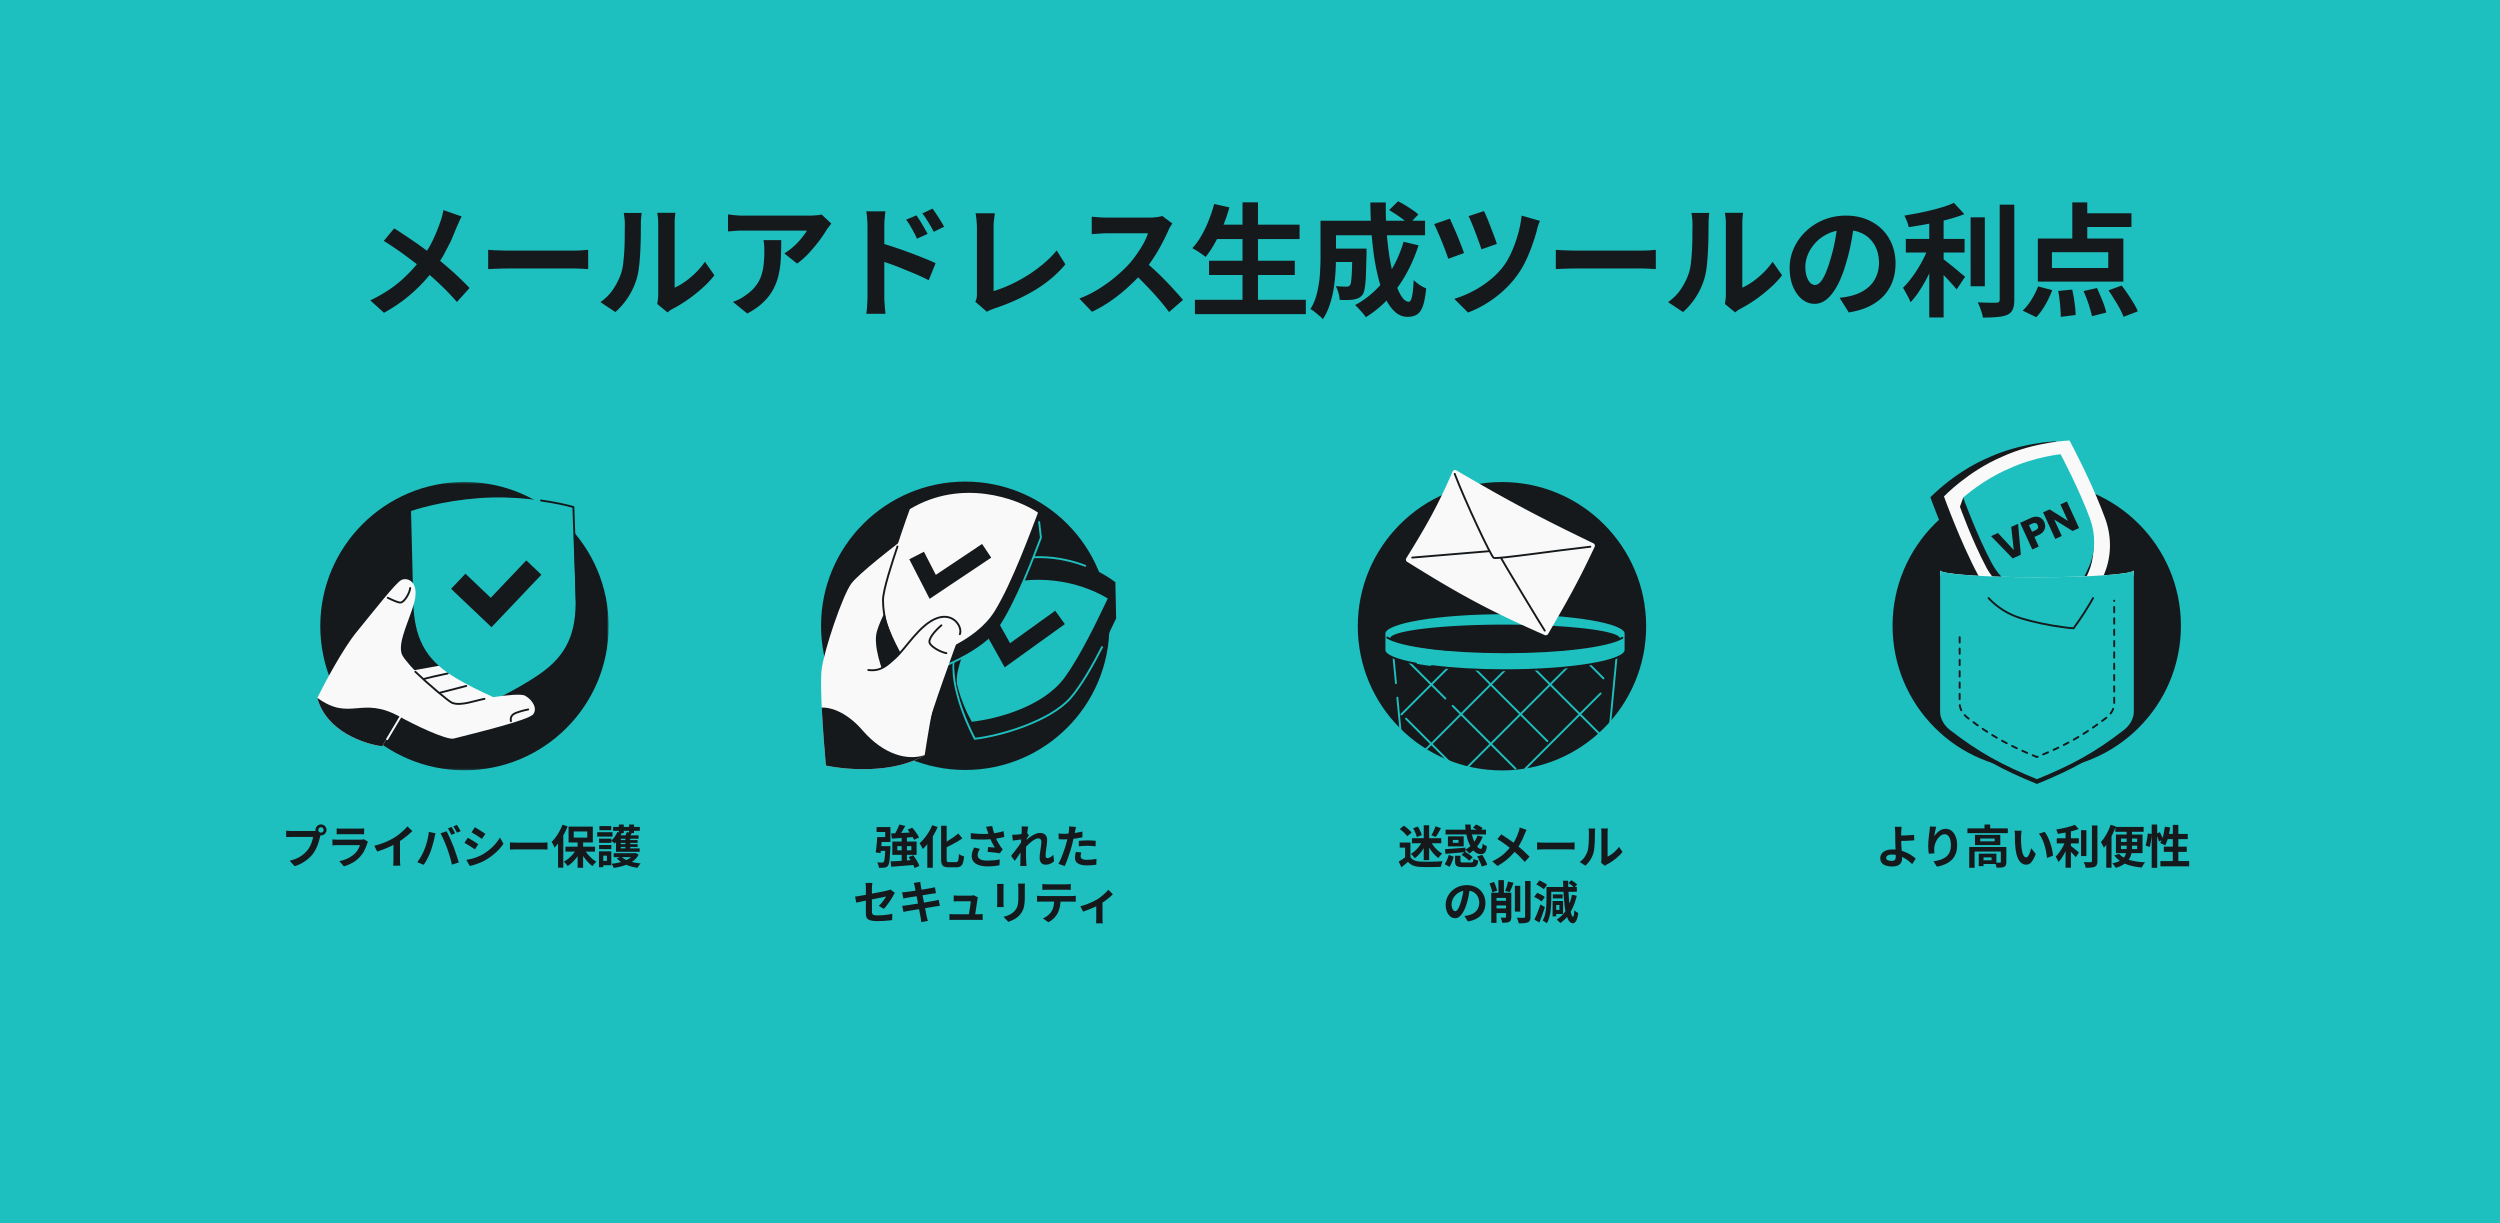
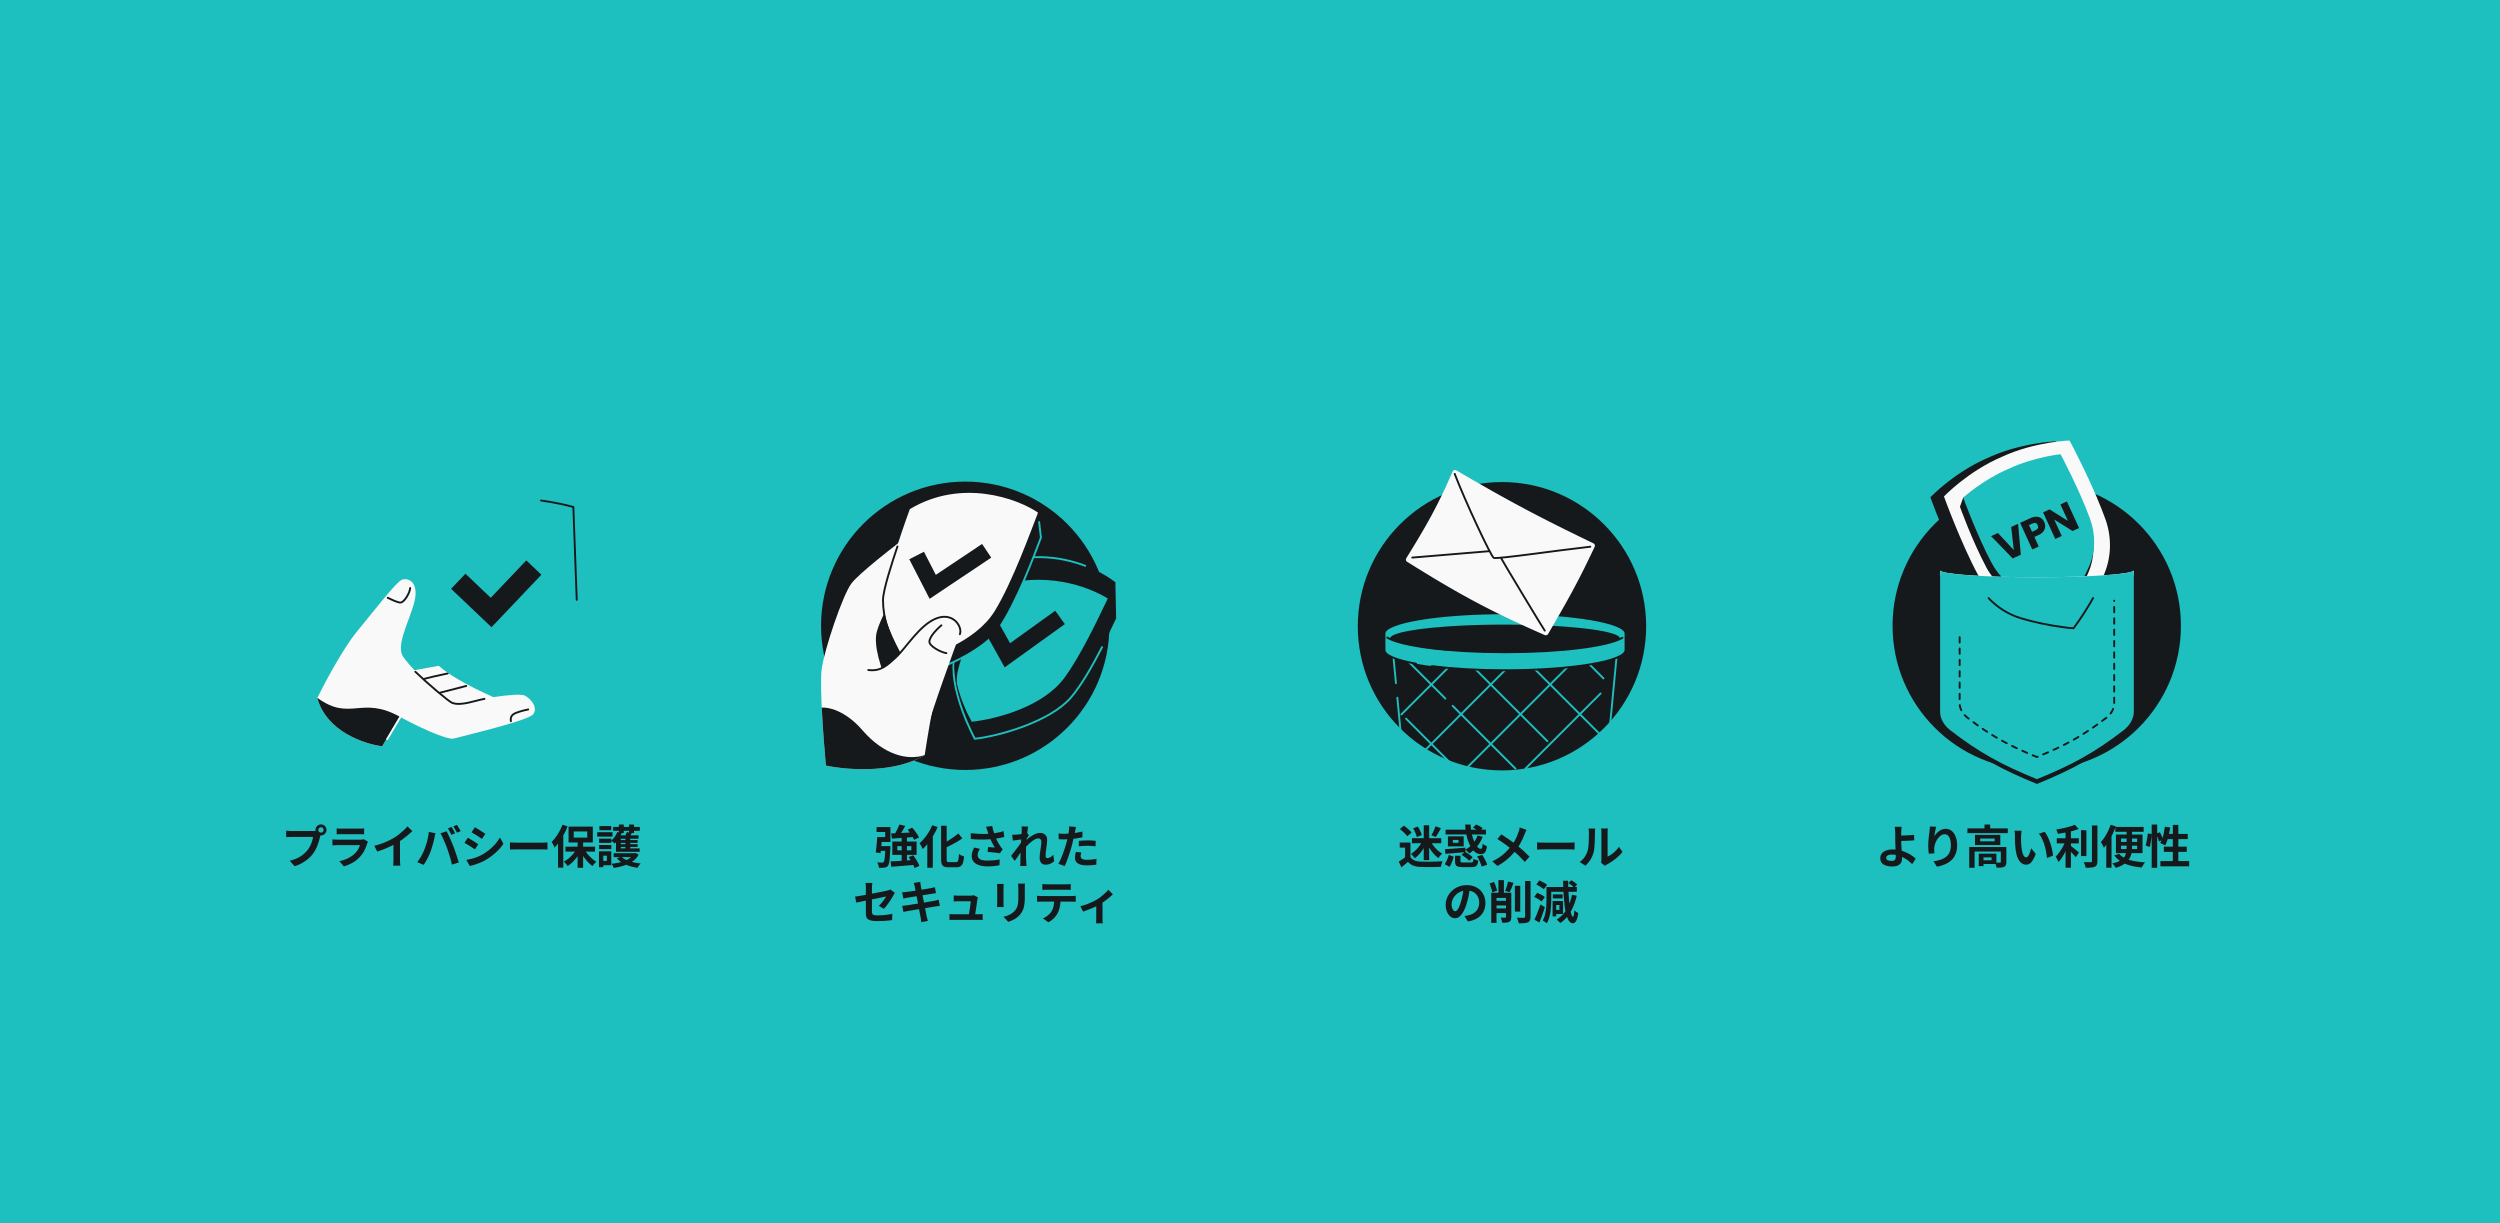
<svg xmlns="http://www.w3.org/2000/svg" width="1304" height="638" fill="none">
  <style>.B{fill:#16191c}.C{stroke-linecap:round}.D{stroke:#16191c}.E{fill:#f9f9f9}.F{fill:#1ebfbf}.G{fill-rule:evenodd}.H{stroke:#1ebfbf}.I{stroke-linejoin:round}</style>
  <path d="M1304 638H0V0h1304z" class="F" />
  <g class="B">
-     <path d="M240.815 112.912c-.427.726-.896 1.686-1.408 2.88l-1.28 2.88-2.88 6.976-3.904 7.488a68.57 68.57 0 0 1-4.8 7.232c-1.963 2.603-4.203 5.227-6.72 7.872-2.475 2.603-5.312 5.163-8.512 7.68s-6.869 4.928-11.008 7.232l-7.168-6.464c5.845-2.816 10.88-5.994 15.104-9.536 4.224-3.584 8-7.594 11.328-12.032 2.603-3.285 4.672-6.57 6.208-9.856 1.579-3.328 2.901-6.592 3.968-9.792.341-.853.64-1.834.896-2.944.299-1.152.512-2.133.64-2.944l9.536 3.328zm-35.2 6.208c1.621.982 3.328 2.091 5.12 3.328 1.835 1.195 3.669 2.432 5.504 3.712a160.17 160.17 0 0 1 5.312 3.776l4.608 3.392c3.413 2.688 6.741 5.483 9.984 8.384s6.165 5.739 8.768 8.512l-6.592 7.296c-2.816-3.242-5.675-6.229-8.576-8.96-2.901-2.773-6.037-5.568-9.408-8.384-1.152-.981-2.475-2.048-3.968-3.2l-4.864-3.648a120.3 120.3 0 0 0-5.44-3.84c-1.92-1.322-3.883-2.602-5.888-3.84l5.44-6.528zm49.013 11.2l2.944.192 3.712.128c1.322.043 2.538.064 3.648.064h3.968 5.12 5.76 5.952 5.568 4.672 3.328c1.493 0 2.901-.042 4.224-.128a73.35 73.35 0 0 1 3.264-.256v10.048l-3.264-.192a72.28 72.28 0 0 0-4.224-.128h-3.328-4.736-5.568-5.888-5.824-5.12-3.904a127.38 127.38 0 0 0-5.632.128c-1.92.043-3.478.107-4.672.192V130.32zm88.18 28.224c.128-.64.235-1.365.32-2.176.128-.853.192-1.706.192-2.56v-2.816-5.12-6.464-7.104-6.72-5.568-3.52c0-1.45-.085-2.709-.256-3.776-.128-1.066-.213-1.642-.256-1.728h9.536c-.042.086-.128.683-.256 1.792-.128 1.067-.192 2.326-.192 3.776v3.264 4.928 5.888 6.208 5.76 4.608 2.816c1.75-.768 3.563-1.813 5.44-3.136s3.712-2.858 5.504-4.608c1.835-1.792 3.456-3.712 4.864-5.76l4.928 7.04c-1.749 2.304-3.882 4.566-6.4 6.784-2.474 2.219-5.034 4.246-7.68 6.08s-5.184 3.371-7.616 4.608c-.682.384-1.237.726-1.664 1.024l-1.088.896-5.376-4.416zm-29.632-.96c2.816-1.962 5.12-4.33 6.912-7.104s3.115-5.504 3.968-8.192c.47-1.408.811-3.136 1.024-5.184a99.35 99.35 0 0 0 .576-6.656c.128-2.389.192-4.736.192-7.04l.064-6.464c0-1.28-.064-2.368-.192-3.264a22.65 22.65 0 0 0-.384-2.624h9.408c-.042.086-.106.448-.192 1.088a73.69 73.69 0 0 1-.192 2.176c-.042.811-.064 1.664-.064 2.56l-.064 6.592a236.94 236.94 0 0 1-.256 7.616 125.26 125.26 0 0 1-.576 7.424c-.256 2.304-.597 4.267-1.024 5.888-.981 3.627-2.453 6.998-4.416 10.112-1.92 3.072-4.245 5.824-6.976 8.256l-7.808-5.184zm120.437-40.96c-.341.427-.768.982-1.28 1.664-.512.64-.917 1.195-1.216 1.664-.981 1.664-2.283 3.584-3.904 5.76-1.621 2.134-3.413 4.267-5.376 6.4-1.963 2.091-3.989 3.883-6.08 5.376l-6.656-5.312c1.28-.768 2.539-1.664 3.776-2.688a34.76 34.76 0 0 0 3.392-3.2 41.51 41.51 0 0 0 2.752-3.264c.811-1.024 1.429-1.941 1.856-2.752h-2.816-4.736-5.952-6.272-5.952-4.8-2.816c-1.323 0-2.581.043-3.776.128l-4.032.32v-8.896c1.237.171 2.517.32 3.84.448a41.17 41.17 0 0 0 3.968.192h2.944 4.992 6.208 6.592 6.144 4.864 2.752a44.21 44.21 0 0 0 2.176-.064c.853-.042 1.685-.106 2.496-.192.853-.085 1.472-.192 1.856-.32l5.056 4.736zm-26.112 8.64c0 3.158-.064 6.208-.192 9.152s-.491 5.782-1.088 8.512a29 29 0 0 1-2.752 7.68c-1.237 2.432-2.965 4.736-5.184 6.912s-5.056 4.182-8.512 6.016l-7.488-6.08c1.024-.341 2.112-.789 3.264-1.344 1.152-.597 2.304-1.322 3.456-2.176 2.048-1.408 3.691-2.901 4.928-4.48 1.28-1.578 2.261-3.285 2.944-5.12.683-1.877 1.152-3.904 1.408-6.08.256-2.218.384-4.629.384-7.232 0-.981-.021-1.92-.064-2.816-.043-.938-.171-1.92-.384-2.944h9.28zm70.517-12.928c.597.854 1.258 1.856 1.984 3.008s1.408 2.304 2.048 3.456c.682 1.152 1.28 2.219 1.792 3.2l-5.568 2.496c-.598-1.365-1.195-2.581-1.792-3.648-.555-1.066-1.131-2.09-1.728-3.072-.598-1.024-1.302-2.09-2.112-3.2l5.376-2.24zm8.384-3.52a56.99 56.99 0 0 1 2.048 2.944c.768 1.11 1.493 2.24 2.176 3.392.725 1.11 1.322 2.155 1.792 3.136l-5.376 2.624c-.683-1.365-1.344-2.56-1.984-3.584a40.66 40.66 0 0 0-1.856-3.008 30.26 30.26 0 0 0-2.112-3.008l5.312-2.496zm-33.92 45.952v-4.032-6.464-7.68-7.744-6.656-4.224c0-1.152-.064-2.453-.192-3.904-.086-1.45-.235-2.73-.448-3.84h9.984l-.384 3.712c-.128 1.366-.192 2.71-.192 4.032v4.8 6.848 7.616 7.488 6.208 3.84a70.19 70.19 0 0 0 .064 2.496l.256 3.328.32 3.072h-10.048c.213-1.237.362-2.709.448-4.416.128-1.749.192-3.242.192-4.48zm6.912-27.968c2.133.555 4.501 1.28 7.104 2.176a164.15 164.15 0 0 1 8 2.816 208.53 208.53 0 0 1 7.616 2.944c2.389.939 4.352 1.792 5.888 2.56l-3.584 8.896c-1.835-.981-3.84-1.941-6.016-2.88a242.56 242.56 0 0 0-6.656-2.752 129.18 129.18 0 0 0-6.528-2.56c-2.134-.768-4.075-1.429-5.824-1.984V126.8zm49.333 30.592c.384-.81.618-1.514.704-2.112s.128-1.28.128-2.048v-3.712-5.76-6.976-7.168-6.4-4.672c0-.81-.043-1.664-.128-2.56a23.72 23.72 0 0 0-.256-2.56c-.086-.853-.192-1.578-.32-2.176h10.048l-.448 3.648a34.23 34.23 0 0 0-.192 3.648v3.84 4.992 5.696 5.824 5.44 4.48 3.008c2.602-.768 5.376-1.813 8.32-3.136a83.28 83.28 0 0 0 8.96-4.8c3.029-1.877 5.866-3.925 8.512-6.144 2.688-2.218 5.056-4.586 7.104-7.104l4.544 7.232c-4.352 5.248-9.75 9.792-16.192 13.632-6.4 3.798-13.376 6.934-20.928 9.408l-1.664.64c-.683.256-1.387.619-2.112 1.088l-6.08-5.248zm102.772-40.832c-.256.384-.64.982-1.152 1.792-.469.811-.832 1.558-1.088 2.24-.896 2.006-2.005 4.246-3.328 6.72-1.28 2.475-2.752 4.971-4.416 7.488-1.621 2.475-3.349 4.8-5.184 6.976-2.389 2.688-5.034 5.355-7.936 8a87.54 87.54 0 0 1-9.088 7.232 69.93 69.93 0 0 1-9.728 5.632l-6.592-6.912c3.456-1.322 6.806-2.986 10.048-4.992s6.251-4.181 9.024-6.528 5.163-4.629 7.168-6.848c1.408-1.621 2.731-3.349 3.968-5.184 1.28-1.834 2.411-3.648 3.392-5.44.982-1.834 1.707-3.52 2.176-5.056h-2.304-3.904-4.608-4.672-3.84-2.368c-.896 0-1.834.043-2.816.128-.981.043-1.92.107-2.816.192l-1.984.128v-9.088l2.368.192c.939.086 1.878.15 2.816.192.982.043 1.792.064 2.432.064h2.624 4.096 4.736 4.736 3.968 2.432c1.408 0 2.688-.085 3.84-.256 1.195-.17 2.112-.362 2.752-.576l5.248 3.904zm-14.336 19.904c1.664 1.323 3.435 2.859 5.312 4.608a166.14 166.14 0 0 1 5.568 5.44 140.04 140.04 0 0 1 5.056 5.44c1.579 1.707 2.902 3.2 3.968 4.48l-7.296 6.336c-1.578-2.176-3.392-4.437-5.44-6.784a137.21 137.21 0 0 0-6.4-6.976 124.32 124.32 0 0 0-6.784-6.656l6.016-5.888zm36.149-19.264h44.544v7.488h-44.544V117.2zm-2.688 18.816h44.736v7.424h-44.736v-7.424zm-7.36 20.352h57.856v7.488h-57.856v-7.488zm24.832-50.816h8.064v54.464h-8.064v-54.464zm-14.784.832l7.936 1.792c-.896 3.286-2.005 6.528-3.328 9.728s-2.752 6.187-4.288 8.96c-1.536 2.731-3.136 5.12-4.8 7.168-.512-.469-1.195-.981-2.048-1.536-.811-.597-1.664-1.173-2.56-1.728a43.45 43.45 0 0 0-2.304-1.344c1.707-1.792 3.264-3.925 4.672-6.4 1.451-2.474 2.731-5.141 3.84-8a73.17 73.17 0 0 0 2.88-8.64zm60.213 23.296h14.784v6.976h-14.784v-6.976zm11.84 0h7.424v.512 1.216 1.088l-.32 11.136c-.128 2.859-.342 5.099-.64 6.72-.256 1.579-.619 2.688-1.088 3.328-.64.811-1.323 1.387-2.048 1.728-.683.342-1.494.598-2.432.768-.854.171-1.942.278-3.264.32a151.77 151.77 0 0 1-4.224-.064c-.043-1.109-.256-2.346-.64-3.712s-.854-2.517-1.408-3.456c1.152.086 2.218.15 3.2.192l2.304.064c.426 0 .789-.042 1.088-.128.341-.128.618-.341.832-.64.298-.384.512-1.173.64-2.368.17-1.237.298-3.093.384-5.568.085-2.517.149-5.845.192-9.984v-1.152zm19.2-20.096l4.672-4.608c1.194.598 2.453 1.302 3.776 2.112s2.581 1.622 3.776 2.432c1.237.811 2.24 1.6 3.008 2.368l-4.928 5.12c-.726-.725-1.664-1.536-2.816-2.432a52.02 52.02 0 0 0-3.712-2.624c-1.323-.896-2.582-1.685-3.776-2.368zm7.552 16.512l7.808 1.856c-2.688 8.32-6.358 15.68-11.008 22.08-4.651 6.358-10.155 11.499-16.512 15.424-.342-.554-.854-1.237-1.536-2.048l-2.112-2.368c-.726-.768-1.366-1.408-1.92-1.92 6.144-3.328 11.349-7.808 15.616-13.44 4.266-5.674 7.488-12.202 9.664-19.584zm-38.208-10.944h49.408v7.552h-49.408v-7.552zm-5.12 0h8.064v18.88c0 2.39-.086 5.014-.256 7.872-.171 2.816-.491 5.718-.96 8.704-.47 2.944-1.174 5.782-2.112 8.512-.896 2.731-2.07 5.184-3.52 7.36-.427-.554-1.067-1.173-1.92-1.856l-2.496-2.048c-.811-.64-1.515-1.088-2.112-1.344 1.621-2.56 2.794-5.418 3.52-8.576.768-3.2 1.258-6.421 1.472-9.664s.32-6.25.32-9.024v-18.816zm25.984-9.536h8.064c-.086 5.248.064 10.39.448 15.424s.938 9.75 1.664 14.144c.768 4.352 1.664 8.214 2.688 11.584 1.024 3.328 2.154 5.931 3.392 7.808s2.496 2.816 3.776 2.816c.725 0 1.28-.874 1.664-2.624.426-1.749.725-4.629.896-8.64.896.854 1.941 1.686 3.136 2.496 1.237.811 2.368 1.408 3.392 1.792-.384 3.968-.96 7.04-1.728 9.216-.768 2.134-1.792 3.606-3.072 4.416s-2.923 1.216-4.928 1.216c-2.304 0-4.395-.789-6.272-2.368-1.835-1.578-3.478-3.776-4.928-6.592-1.408-2.816-2.624-6.122-3.648-9.92s-1.878-7.914-2.56-12.352c-.64-4.437-1.131-9.045-1.472-13.824-.299-4.821-.47-9.685-.512-14.592zm59.252 4.48c.427.768.939 1.899 1.536 3.392.64 1.451 1.28 3.051 1.92 4.8l1.92 4.992c.598 1.579 1.046 2.902 1.344 3.968l-8.064 2.816c-.256-1.024-.682-2.304-1.28-3.84a175.7 175.7 0 0 0-1.792-4.864c-.64-1.706-1.28-3.328-1.92-4.864a82.76 82.76 0 0 0-1.664-3.776l8-2.624zm29.248 5.12c-.384.768-.725 1.6-1.024 2.496a43.72 43.72 0 0 0-.64 2.496c-.597 2.304-1.408 4.886-2.432 7.744-.981 2.859-2.176 5.718-3.584 8.576-1.365 2.816-2.944 5.398-4.736 7.744a53.55 53.55 0 0 1-7.488 8.064c-2.73 2.39-5.589 4.48-8.576 6.272s-6.016 3.264-9.088 4.416l-7.168-7.168c2.944-.853 5.931-2.048 8.96-3.584 3.072-1.536 6.016-3.392 8.832-5.568 2.859-2.176 5.355-4.629 7.488-7.36 1.622-2.048 3.094-4.544 4.416-7.488 1.366-2.944 2.518-6.08 3.456-9.408.982-3.37 1.643-6.698 1.984-9.984l9.6 2.752zm-47.04-1.152c.47.982 1.046 2.262 1.728 3.84a143.53 143.53 0 0 1 2.176 4.992 134.71 134.71 0 0 1 1.984 5.056c.64 1.579 1.152 2.923 1.536 4.032l-8.256 3.008c-.256-.853-.618-1.898-1.088-3.136a73.26 73.26 0 0 0-1.536-4.032 126.08 126.08 0 0 0-1.728-4.288l-1.664-3.84c-.512-1.152-.96-2.09-1.344-2.816l8.192-2.816zm55.285 16.256l2.944.192 3.712.128 3.648.064h3.968 5.12 5.76 5.952 5.568 4.672 3.328c1.493 0 2.901-.042 4.224-.128 1.323-.128 2.411-.213 3.264-.256v10.048l-3.264-.192a72.28 72.28 0 0 0-4.224-.128h-3.328-4.736-5.568-5.888-5.824-5.12-3.904a127.38 127.38 0 0 0-5.632.128c-1.92.043-3.477.107-4.672.192V130.32zm88.181 28.224c.128-.64.235-1.365.32-2.176.128-.853.192-1.706.192-2.56v-2.816-5.12-6.464-7.104-6.72-5.568-3.52c0-1.45-.085-2.709-.256-3.776-.128-1.066-.213-1.642-.256-1.728h9.536c-.043.086-.128.683-.256 1.792-.128 1.067-.192 2.326-.192 3.776v3.264 4.928 5.888 6.208 5.76 4.608 2.816c1.749-.768 3.563-1.813 5.44-3.136s3.712-2.858 5.504-4.608c1.835-1.792 3.456-3.712 4.864-5.76l4.928 7.04c-1.749 2.304-3.883 4.566-6.4 6.784a78.58 78.58 0 0 1-7.68 6.08c-2.645 1.835-5.184 3.371-7.616 4.608-.683.384-1.237.726-1.664 1.024l-1.088.896-5.376-4.416zm-29.632-.96c2.816-1.962 5.12-4.33 6.912-7.104s3.115-5.504 3.968-8.192c.469-1.408.811-3.136 1.024-5.184a99.35 99.35 0 0 0 .576-6.656c.128-2.389.192-4.736.192-7.04l.064-6.464c0-1.28-.064-2.368-.192-3.264a22.65 22.65 0 0 0-.384-2.624h9.408c-.043.086-.107.448-.192 1.088a81.25 81.25 0 0 1-.192 2.176c-.043.811-.064 1.664-.064 2.56l-.064 6.592c-.043 2.475-.128 5.014-.256 7.616a125.26 125.26 0 0 1-.576 7.424c-.256 2.304-.597 4.267-1.024 5.888-.981 3.627-2.453 6.998-4.416 10.112-1.92 3.072-4.245 5.824-6.976 8.256l-7.808-5.184zm97.141-41.472c-.427 3.243-.982 6.699-1.664 10.368s-1.6 7.382-2.752 11.136c-1.238 4.31-2.688 8.022-4.352 11.136s-3.499 5.526-5.504 7.232c-1.963 1.664-4.118 2.496-6.464 2.496s-4.523-.789-6.528-2.368c-1.963-1.621-3.542-3.84-4.736-6.656-1.152-2.816-1.728-6.016-1.728-9.6 0-3.712.746-7.21 2.24-10.496s3.562-6.186 6.208-8.704c2.688-2.56 5.802-4.565 9.344-6.016 3.584-1.45 7.445-2.176 11.584-2.176 3.968 0 7.53.64 10.688 1.92 3.2 1.28 5.93 3.051 8.192 5.312s3.989 4.907 5.184 7.936 1.792 6.294 1.792 9.792c0 4.48-.918 8.491-2.752 12.032s-4.566 6.464-8.192 8.768c-3.584 2.304-8.064 3.883-13.44 4.736l-4.8-7.616c1.237-.128 2.325-.277 3.264-.448s1.834-.362 2.688-.576c2.048-.512 3.946-1.237 5.696-2.176 1.792-.981 3.349-2.176 4.672-3.584 1.322-1.45 2.346-3.136 3.072-5.056.768-1.92 1.152-4.032 1.152-6.336 0-2.517-.384-4.821-1.152-6.912s-1.899-3.904-3.392-5.44c-1.494-1.578-3.307-2.773-5.44-3.584-2.134-.853-4.587-1.28-7.36-1.28-3.414 0-6.422.619-9.024 1.856-2.603 1.195-4.8 2.752-6.592 4.672s-3.158 3.99-4.096 6.208c-.896 2.219-1.344 4.331-1.344 6.336 0 2.134.256 3.926.768 5.376.512 1.408 1.13 2.475 1.856 3.2.768.683 1.578 1.024 2.432 1.024.896 0 1.77-.448 2.624-1.344.896-.938 1.77-2.346 2.624-4.224s1.706-4.245 2.56-7.104c.981-3.072 1.813-6.357 2.496-9.856s1.173-6.912 1.472-10.24l8.704.256zm26.868 8.512h30.654v7.104h-30.654v-7.104zm33.794-11.264h7.42v35.968h-7.42V113.36zm-21.57-1.472h7.49v53.696h-7.49v-53.696zm36.74-5.12h7.61v49.536c0 2.262-.27 3.968-.83 5.12-.51 1.195-1.43 2.112-2.75 2.752-1.32.598-3.05.982-5.19 1.152-2.13.214-4.67.32-7.61.32-.09-.725-.28-1.578-.58-2.56a51.24 51.24 0 0 0-1.02-2.88c-.34-.938-.71-1.77-1.09-2.496l5.95.192h3.78c.6-.042 1.02-.17 1.28-.384.3-.256.45-.682.45-1.28v-49.472zm-23.88-.96l5.44 5.888c-2.68 1.067-5.67 2.027-8.96 2.88-3.28.854-6.65 1.6-10.11 2.24-3.41.64-6.739 1.195-9.982 1.664-.128-.896-.426-1.92-.896-3.072-.469-1.194-.917-2.176-1.344-2.944l7.042-1.28a151.66 151.66 0 0 0 6.97-1.536c2.31-.554 4.46-1.152 6.47-1.792 2-.64 3.8-1.322 5.37-2.048zm-12.92 22.144l5.18 2.304c-.81 2.39-1.77 4.864-2.88 7.424-1.07 2.518-2.24 5.014-3.52 7.488-1.28 2.432-2.64 4.736-4.1 6.912-1.404 2.134-2.876 3.99-4.412 5.568-.256-.768-.618-1.6-1.088-2.496s-.96-1.792-1.472-2.688c-.469-.896-.917-1.685-1.344-2.368 1.366-1.322 2.71-2.858 4.032-4.608 1.366-1.749 2.646-3.605 3.844-5.568 1.23-2.005 2.34-4.032 3.32-6.08.99-2.048 1.8-4.01 2.44-5.888zm6.46 6.464c.6.427 1.47 1.11 2.62 2.048l3.72 2.944c1.32 1.067 2.51 2.07 3.58 3.008l2.37 1.92-4.42 6.656c-.68-.896-1.53-1.898-2.56-3.008a115.94 115.94 0 0 0-3.26-3.52c-1.11-1.194-2.2-2.304-3.27-3.328-1.06-1.066-2-1.962-2.81-2.688l4.03-4.032zm68.21-28.864h7.81v22.272h-7.81v-22.272zm-10.62 25.984v8.256h29.38v-8.256h-29.38zm-7.36-7.104h44.61v22.464h-44.61v-22.464zm21.63-13.184h27.2v7.168h-27.2v-7.168zm-11.01 40.512l7.3-.704c.34 1.408.64 2.944.9 4.608.25 1.622.46 3.179.64 4.672.17 1.494.25 2.816.25 3.968l-7.74.96c0-1.109-.07-2.453-.19-4.032-.09-1.536-.24-3.136-.45-4.8a46.36 46.36 0 0 0-.71-4.672zm13.19.064l7.04-1.6a91.37 91.37 0 0 1 1.92 4.416c.68 1.536 1.28 3.03 1.79 4.48s.9 2.752 1.15 3.904l-7.49 1.92c-.21-1.109-.55-2.432-1.02-3.968a54.52 54.52 0 0 0-1.54-4.672 54.52 54.52 0 0 0-1.85-4.48zm13.05-.384l6.85-2.496c1.07 1.323 2.13 2.795 3.2 4.416a90.55 90.55 0 0 1 3.07 4.8c.94 1.536 1.67 2.944 2.18 4.224l-7.42 2.88c-.47-1.237-1.14-2.666-1.99-4.288a73.19 73.19 0 0 0-2.88-4.864c-1.02-1.706-2.03-3.264-3.01-4.672zm-36.73-2.048l7.36 1.92c-.9 2.518-2.09 5.078-3.59 7.68-1.49 2.603-3.07 4.758-4.73 6.464l-7.11-3.456c1.58-1.408 3.1-3.264 4.55-5.568s2.62-4.65 3.52-7.04z" />
    <path d="M166.05 432.902a1.34 1.34 0 0 0 .408.984c.272.256.592.384.96.384.384 0 .712-.128.984-.384a1.34 1.34 0 0 0 .408-.984 1.34 1.34 0 0 0-1.392-1.392c-.368 0-.688.136-.96.408a1.34 1.34 0 0 0-.408.984zm-1.488 0a2.77 2.77 0 0 1 .384-1.44c.272-.448.624-.8 1.056-1.056s.904-.384 1.416-.384a2.77 2.77 0 0 1 1.44.384 2.79 2.79 0 0 1 1.056 1.056 2.77 2.77 0 0 1 .384 1.44c0 .512-.128.984-.384 1.416s-.608.784-1.056 1.056a2.77 2.77 0 0 1-1.44.384c-.512 0-.984-.128-1.416-.384a3.33 3.33 0 0 1-1.056-1.056c-.256-.432-.384-.904-.384-1.416zm2.904 1.896a4.01 4.01 0 0 0-.288.816l-.24.84-.504 1.992-.744 2.256c-.288.784-.632 1.56-1.032 2.328-.384.768-.824 1.488-1.32 2.16-.72.96-1.56 1.856-2.52 2.688s-2.032 1.584-3.216 2.256-2.488 1.24-3.912 1.704l-2.616-2.88c1.6-.384 2.976-.856 4.128-1.416s2.152-1.2 3-1.92c.864-.72 1.624-1.488 2.28-2.304a11.28 11.28 0 0 0 1.344-2.184c.384-.784.696-1.568.936-2.352.256-.8.432-1.544.528-2.232h-1.2-1.944-2.328-2.328-2.04-1.32l-1.632.024-1.224.072v-3.384l.864.096 1.056.072.936.024h1.08 1.656 1.944 2.04 1.92 1.536.936l.864-.024a4.15 4.15 0 0 0 1.008-.168l2.352 1.536zm8.14-2.712a11.41 11.41 0 0 0 1.2.096l1.296.024h1.392 2.112 2.328 2.064 1.344l1.32-.024 1.272-.096v3.096c-.32-.032-.736-.048-1.248-.048l-1.392-.024h-1.32-2.088-2.328-2.088-1.368l-1.272.024-1.224.048v-3.096zm16.344 6.96l-.264.528-.192.48a26.01 26.01 0 0 1-1.392 3.456c-.544 1.136-1.264 2.2-2.16 3.192-1.2 1.344-2.544 2.44-4.032 3.288-1.488.832-3 1.464-4.536 1.896l-2.376-2.712c1.808-.384 3.416-.944 4.824-1.68s2.568-1.576 3.48-2.52c.64-.656 1.152-1.344 1.536-2.064.4-.736.712-1.432.936-2.088h-.912-1.56-1.92-2.112-2.064-1.776-1.248l-1.224.024-1.56.096v-3.12l1.488.096 1.296.048h1.08 1.704 2.04 2.184 2.088 1.704 1.08c.384 0 .728-.024 1.032-.072.32-.048.56-.104.72-.168l2.136 1.32zm3.292 2.112c2.16-.56 4.112-1.208 5.856-1.944 1.76-.752 3.304-1.536 4.632-2.352a26.31 26.31 0 0 0 2.496-1.752l2.376-2.064c.752-.704 1.384-1.376 1.896-2.016l2.592 2.472-2.424 2.184-2.712 2.112-2.808 1.848-3.072 1.632-3.552 1.584-3.768 1.32-1.512-3.024zm9.984-2.76l3.408-.792v10.8l.024 1.152.072 1.152c.032.368.072.648.12.84h-3.792c.032-.192.056-.472.072-.84l.072-1.152.024-1.152v-10.008zm30.279-7.056c.208.288.424.632.648 1.032l.696 1.2.552 1.056-1.92.84-.888-1.68c-.336-.64-.664-1.192-.984-1.656l1.896-.792zm2.832-1.08l.672 1.08.72 1.2.552.984-1.92.816-.912-1.68-1.008-1.608 1.896-.792zm-16.944 12.768l.768-2.112.672-2.304.504-2.376c.16-.784.272-1.56.336-2.328l3.504.72-.216.792-.216.888-.144.72-.336 1.512-.504 1.896-.6 1.992-.6 1.824-1.032 2.4-1.248 2.4-1.272 2.064-3.36-1.416c.768-.992 1.48-2.088 2.136-3.288.672-1.2 1.208-2.328 1.608-3.384zm11.856-.504l-.792-2.04-.912-2.16-.936-2.04-.84-1.656 3.192-1.032.84 1.68.96 2.088.936 2.16.816 1.944.672 1.872.768 2.256.744 2.256.6 1.992-3.552 1.152-.72-2.88-.864-2.88-.912-2.712zm14.452-11.04l1.32.792 1.512.936 1.464.936 1.176.768-1.8 2.664-1.176-.816-1.44-.936-1.488-.912-1.32-.792 1.752-2.64zm-4.464 17.04l2.736-.576c.928-.24 1.848-.536 2.76-.888a22.66 22.66 0 0 0 2.688-1.224 26.4 26.4 0 0 0 3.792-2.592c1.184-.96 2.24-1.984 3.168-3.072.944-1.088 1.736-2.2 2.376-3.336l1.848 3.264c-1.12 1.664-2.504 3.232-4.152 4.704-1.632 1.472-3.432 2.776-5.4 3.912a23.35 23.35 0 0 1-2.688 1.296l-2.856 1.032c-.928.304-1.752.52-2.472.648l-1.8-3.168zm.768-11.568l1.344.792 1.536.912 1.44.912 1.152.768-1.752 2.688-1.2-.792-1.44-.936-1.488-.936-1.344-.744 1.752-2.664zm21.988 2.424l1.104.072 1.392.048 1.368.024h1.488 1.92 2.16 2.232 2.088 1.752 1.248l1.584-.048 1.224-.096v3.768l-1.224-.072-1.584-.048h-1.248-1.776-2.088-2.208-2.184-1.92-1.464l-2.112.048-1.752.072v-3.768zm35.284-.792h2.88v14.064h-2.88V438.59zm-6.336 3.024h15.432v2.592h-15.432v-2.592zm9.768 1.152c.448.864 1.008 1.72 1.68 2.568.688.848 1.432 1.632 2.232 2.352.816.72 1.64 1.32 2.472 1.8-.208.16-.448.376-.72.648l-.744.84-.576.792c-.832-.592-1.656-1.328-2.472-2.208-.8-.88-1.552-1.832-2.256-2.856a24.04 24.04 0 0 1-1.776-3.168l2.16-.768zm-3.84-.24l2.256.792c-.512 1.12-1.136 2.216-1.872 3.288-.736 1.056-1.544 2.024-2.424 2.904-.88.864-1.8 1.6-2.76 2.208-.144-.24-.336-.504-.576-.792a8.75 8.75 0 0 0-.72-.816c-.24-.272-.472-.504-.696-.696.928-.48 1.824-1.08 2.688-1.8a18.5 18.5 0 0 0 2.352-2.4c.72-.88 1.304-1.776 1.752-2.688zm-1.608-8.832v3.216h7.056v-3.216h-7.056zm-2.712-2.544h12.672v8.28h-12.672v-8.28zm-3.144-.984l2.664.864c-.528 1.36-1.16 2.72-1.896 4.08-.72 1.344-1.504 2.624-2.352 3.84-.832 1.2-1.688 2.256-2.568 3.168-.08-.24-.208-.544-.384-.912l-.576-1.128a6.58 6.58 0 0 0-.576-.912c.752-.736 1.48-1.584 2.184-2.544s1.352-1.992 1.944-3.096c.608-1.104 1.128-2.224 1.56-3.36zm-2.328 6.624l2.736-2.736v.024 18.504h-2.736V436.79zm29.02 8.256h11.112v2.04h-11.112v-2.04zm10.44 0h.504l.456-.12 1.632.84c-.56 1.056-1.296 1.976-2.208 2.76-.896.784-1.912 1.448-3.048 1.992s-2.36.992-3.672 1.344-2.68.632-4.104.84c-.112-.32-.28-.696-.504-1.128-.208-.432-.424-.776-.648-1.032 1.28-.128 2.52-.32 3.72-.576a21.46 21.46 0 0 0 3.336-1.032c1.04-.416 1.944-.92 2.712-1.512.784-.592 1.392-1.272 1.824-2.04v-.336zm-6.456 1.776c.624.624 1.448 1.184 2.472 1.68 1.024.48 2.192.88 3.504 1.2a32.69 32.69 0 0 0 4.128.672c-.288.256-.592.608-.912 1.056l-.72 1.2c-1.52-.208-2.96-.528-4.32-.96-1.344-.432-2.568-.976-3.672-1.632-1.088-.672-2.024-1.448-2.808-2.328l2.328-.888zm-4.296-15.504h13.944v2.04h-13.944v-2.04zm2.688 6.864h10.104v1.44h-10.104v-1.44zm0 2.16h10.104v1.416h-10.104v-1.416zm.312-10.272h2.568v4.44h-2.568v-4.44zm3.432 6.456h2.496v7.344h-2.496v-7.344zm1.92-6.456h2.568v4.44h-2.568v-4.44zm-6.144 3.888l2.256.576a16.53 16.53 0 0 1-1.608 3c-.656.976-1.336 1.792-2.04 2.448-.112-.128-.28-.288-.504-.48l-.696-.552-.624-.456c.672-.56 1.288-1.24 1.848-2.04.576-.816 1.032-1.648 1.368-2.496zm4.92.096l2.616.408-.72 1.344-.648 1.056-2.208-.408.528-1.2c.192-.448.336-.848.432-1.2zm6.168 1.656v1.776h-9.288v5.04h9.864v1.776h-12.36v-8.592h11.784zm-20.592 1.752h6.384v2.184h-6.384v-2.184zm.168-6.6h6.168v2.16h-6.168v-2.16zm-.168 9.888h6.384v2.16h-6.384v-2.16zm-.984-6.672h7.992v2.28h-7.992v-2.28zm2.304 9.984h5.04v7.272h-5.04v-2.256h2.736v-2.76h-2.736v-2.256zm-1.392 0h2.256v8.256h-2.256v-8.256z" />
    <path d="M469.109 430.07l3.096.72-1.128 1.992-1.2 1.92-1.104 1.608-2.4-.72a20.66 20.66 0 0 0 1.008-1.728l.96-1.944.768-1.848zm-4.248 4.656l3.552-.168 4.296-.216 4.536-.24-.024 2.424-4.272.36-4.128.288-3.6.264-.36-2.712zm8.52-1.944l2.4-1.08a21.72 21.72 0 0 1 1.416 1.68l1.272 1.824c.384.592.68 1.136.888 1.632l-2.592 1.224c-.176-.48-.44-1.024-.792-1.632a19.88 19.88 0 0 0-1.224-1.896 20.2 20.2 0 0 0-1.368-1.752zm-8.856 16.536l3.672-.192 4.368-.288 4.56-.336v2.616l-4.392.36-4.2.336-3.648.288-.36-2.784zm9.432-2.232l2.352-.984a18.77 18.77 0 0 1 1.296 1.848c.432.656.816 1.312 1.152 1.968.352.64.608 1.224.768 1.752l-2.52 1.104c-.144-.512-.376-1.096-.696-1.752l-1.104-2.016-1.248-1.92zm-5.904-5.76v2.208h7.32v-2.208h-7.32zm-2.616-2.376h12.672v6.936h-12.672v-6.936zm-3.624 2.4h2.64l-.024.192v.456c0 .176-.008.328-.024.456l-.288 4.776c-.096 1.232-.224 2.192-.384 2.88-.144.672-.328 1.16-.552 1.464-.272.32-.552.544-.84.672-.272.128-.6.224-.984.288-.336.064-.768.096-1.296.096-.512.016-1.056.008-1.632-.024-.032-.432-.128-.912-.288-1.44s-.36-.984-.6-1.368l1.464.096h1.056c.192.016.352.008.48-.024a.91.91 0 0 0 .36-.264c.16-.16.296-.52.408-1.08s.208-1.384.288-2.472l.216-4.296v-.408zm-4.272-4.728h2.52l-.216 2.904-.264 2.952-.288 2.52-2.52-.384.312-2.424.288-2.832.168-2.736zm.744 4.728h4.656v2.472h-4.944l.288-2.472zm12.024-4.68h2.76v13.32l-2.76.072V436.67zm-12.192-.048h3.6v-2.664h-4.488v-2.568h7.224v7.8h-6.336v-2.568zm32.764-5.904h2.904v17.304c0 .48.024.84.072 1.08.064.24.192.4.384.48.208.064.504.096.888.096h.672 1.056 1.056.72c.4 0 .696-.112.888-.336.208-.24.352-.664.432-1.272.096-.624.176-1.496.24-2.616.352.256.784.504 1.296.744.512.224.968.384 1.368.48-.112 1.376-.296 2.48-.552 3.312s-.648 1.432-1.176 1.8c-.528.384-1.272.576-2.232.576h-.624-.936-1.032-.912-.624c-1.008 0-1.792-.128-2.352-.384s-.96-.704-1.2-1.344c-.224-.64-.336-1.52-.336-2.64v-17.28zm8.976 4.032l2.112 2.52a34.49 34.49 0 0 1-2.88 1.872l-3.192 1.728-3.168 1.56c-.096-.336-.264-.72-.504-1.152l-.648-1.128a34.23 34.23 0 0 0 2.976-1.632l2.88-1.896 2.424-1.872zm-13.632-4.32l2.856.936a38.24 38.24 0 0 1-2.16 4.272c-.832 1.408-1.728 2.736-2.688 3.984-.944 1.232-1.92 2.312-2.928 3.24-.096-.24-.248-.552-.456-.936l-.624-1.152-.6-.96c.88-.736 1.728-1.6 2.544-2.592a30.02 30.02 0 0 0 2.28-3.24c.704-1.168 1.296-2.352 1.776-3.552zm-2.544 6.768l2.856-2.856.024.048v18.216h-2.88v-15.408zm31.396-3.744l-.336-1.008-.432-1.2 3.24-.384.432 1.872.528 1.8.576 1.632c.368.992.8 1.968 1.296 2.928l1.344 2.232.624.864.672.744-1.488 2.16-1.272-.192-1.68-.216-1.8-.192-1.632-.144.24-2.544 1.272.12 1.248.096.984.072-.912-1.584-.936-1.848-.84-1.968-.672-1.824-.456-1.416zm-8.736 1.128l4.2.36 3.672.048 3.12-.216 2.136-.312 2.064-.408 1.944-.528.384 3.024-1.728.408-1.896.36-1.944.264c-1.616.176-3.392.28-5.328.312s-4.128-.048-6.576-.24l-.048-3.072zm4.8 8.184c-.368.56-.656 1.112-.864 1.656-.208.528-.312 1.056-.312 1.584 0 1.008.44 1.744 1.32 2.208.88.448 2.136.672 3.768.672l3.552-.168 2.88-.408-.168 3.024-2.64.384c-1.072.128-2.344.192-3.816.192-1.616-.016-3.024-.232-4.224-.648-1.2-.4-2.128-1-2.784-1.8-.656-.816-.984-1.792-.984-2.928 0-.736.104-1.456.312-2.16.224-.72.544-1.488.96-2.304l3 .696zm38.668 6.48c-.56.512-1.208.936-1.944 1.272s-1.592.504-2.568.504c-.896 0-1.624-.312-2.184-.936-.544-.624-.816-1.52-.816-2.688 0-.64.04-1.328.12-2.064l.312-2.256.288-2.136c.096-.688.144-1.304.144-1.848 0-.592-.144-1.032-.432-1.32-.288-.304-.688-.456-1.2-.456-.56 0-1.184.2-1.872.6-.688.384-1.392.88-2.112 1.488a26.26 26.26 0 0 0-2.064 1.944l-1.68 1.968-.024-3.696a18.58 18.58 0 0 1 1.128-1.128l1.608-1.344c.608-.464 1.24-.896 1.896-1.296.672-.416 1.344-.752 2.016-1.008.688-.256 1.352-.384 1.992-.384.864 0 1.568.16 2.112.48.56.304.976.728 1.248 1.272.272.528.408 1.128.408 1.8 0 .624-.04 1.304-.12 2.04l-.288 2.208-.288 2.232-.096 2.016c0 .32.08.584.24.792.16.192.384.288.672.288.448 0 .944-.144 1.488-.432.544-.304 1.088-.736 1.632-1.296l.384 3.384zm-16.584-11.448l-.984.12-1.296.168-1.368.192-1.296.168-.312-3.072.984.024 1.104-.048 1.368-.12 1.632-.216 1.56-.264c.48-.096.856-.192 1.128-.288l.96 1.224-.504.72-.552.888-.504.768-1.416 4.512-.96 1.392-1.176 1.776-1.224 1.8-1.08 1.512-1.896-2.616 1.032-1.32 1.248-1.608 1.272-1.704 1.152-1.608.912-1.32.048-.624.168-.456zm-.288-4.608v-1.056a6.43 6.43 0 0 0-.096-1.104l3.504.12c-.096.368-.2.904-.312 1.608l-.312 2.376-.288 2.832-.216 2.928-.072 2.736v1.992l.048 2.064.096 2.184.072.864.096.984h-3.312c.032-.288.048-.608.048-.96l.024-.816.048-2.184.024-2.136.072-2.616.072-1.392.096-1.872.144-2.088.12-1.968.096-1.584.048-.912zm28.348-1.848c-.096.32-.192.712-.288 1.176l-.216 1.08-.432 1.992-.552 2.496-.6 2.52-.768 2.76-.984 3-1.032 2.904-1.032 2.448-3.336-1.128c.352-.608.728-1.344 1.128-2.208l1.152-2.832 1.056-3 .816-2.76.456-1.728.384-1.728.288-1.56.216-1.296.096-1.344c.016-.448.008-.808-.024-1.08l3.672.288zm-6.12 3.576l3.048-.144 3.192-.408 3.192-.624v3l-3.168.576-3.312.384-3 .12a45.66 45.66 0 0 1-1.56-.024l-1.344-.072-.072-3 1.608.144 1.416.048zm7.536 3.672l2.232-.168 2.376-.072 2.088.048 2.136.168-.072 2.88-1.968-.192-2.16-.096-2.376.072-2.256.192v-2.832zm1.296 6.048a10.21 10.21 0 0 0-.24 1.056c-.064.352-.096.664-.096.936a1.59 1.59 0 0 0 .168.72c.112.224.288.424.528.6.24.16.568.288.984.384.432.096.968.144 1.608.144l2.448-.12 2.544-.384-.12 3.072-2.232.216a27.41 27.41 0 0 1-2.664.12c-2.016 0-3.56-.328-4.632-.984-1.056-.672-1.584-1.616-1.584-2.832a9.79 9.79 0 0 1 .144-1.656l.288-1.56 2.856.288zm-112.355 31.664v-1.44-2.16-2.544-2.616-2.4-1.848l-.024-.888-.048-1.008-.12-.864h3.576l-.144 1.368-.072 1.392v1.728 2.136 2.304 2.304 2.064 1.632c0 .48.072.872.216 1.176s.432.52.864.648c.448.128 1.112.192 1.992.192l2.544-.096 2.568-.288 2.448-.432-.096 3.264-2.232.264-2.592.192-2.616.072c-1.36 0-2.456-.088-3.288-.264-.832-.16-1.464-.408-1.896-.744a2.59 2.59 0 0 1-.864-1.296c-.144-.528-.216-1.144-.216-1.848zm15.12-10.56l-.408.648-.384.672a21.12 21.12 0 0 1-.984 1.68l-1.248 1.92-1.392 1.872c-.464.592-.912 1.096-1.344 1.512l-2.64-1.56c.528-.464 1.04-.992 1.536-1.584l1.368-1.776.936-1.488c-.224.032-.616.112-1.176.24l-2.016.408-2.616.528-2.856.552-2.784.576-2.424.504-1.728.36-.576-3.144 1.824-.264 2.52-.432 2.904-.552 3-.576 2.784-.528 2.256-.456 1.44-.336.936-.24a5.88 5.88 0 0 0 .768-.312l2.304 1.776zm10.348-3.384c-.064-.352-.144-.672-.24-.96l-.24-.864 3.384-.552.096.912.168.96.216 1.248.408 2.208.528 2.808.6 3.024.552 2.88.48 2.424.312 1.56.288 1.152.336 1.2-3.48.624-.144-1.296c-.032-.4-.088-.776-.168-1.128l-.288-1.464-.432-2.352-.528-2.856-.576-3.024-.552-2.832-.432-2.28-.288-1.392zm-6.552 3.048l1.128-.048 1.104-.12 1.488-.192 2.208-.312 2.568-.408 2.592-.408 2.208-.384 1.536-.264 1.2-.24 1.056-.264.576 3.144c-.256.016-.6.056-1.032.12l-1.176.168-1.704.264-2.304.384-2.592.408-2.52.408-2.112.336-1.368.216-1.08.24-1.128.264-.648-3.312zm.024 7.056l1.2-.096 1.296-.168 1.728-.264 2.424-.384 2.808-.432 2.808-.48 2.496-.432 1.824-.312 1.32-.288 1.128-.288.648 3.168c-.32.016-.712.064-1.176.144l-1.368.216-1.92.312-2.544.432-2.808.456-2.76.456-2.376.384-1.656.288-1.392.264-1.008.24-.672-3.216zm39.508-4.416c-.064.16-.112.336-.144.528l-.096.48-.216 1.392-.288 1.968-.312 2.136-.312 1.968-.216 1.416h-3.288l.216-1.272.264-1.704.288-1.872.24-1.728.12-1.272h-1.032-1.536-1.68-1.416-.816l-1.248.048-1.152.072v-3.168c.208.032.456.056.744.072l.864.048.768.024h.984 1.368 1.488 1.344.96l.624-.024.696-.072c.224-.048.376-.104.456-.168l2.328 1.128zm-14.832 8.712l1.104.096 1.272.024h1.32 2.304 2.76 2.736 2.256 1.2l1.176-.024 1.176-.072v3.096l-.672-.048c-.272 0-.56-.008-.864-.024h-.768-1.248-2.28-2.784-2.784-2.28-1.248-1.152l-1.224.072v-3.12zm39.388-15.888l-.072 1.104-.024 1.296v1.512 1.776 1.464c0 1.28-.064 2.4-.192 3.36-.112.96-.288 1.8-.528 2.52s-.536 1.36-.888 1.92c-.336.544-.728 1.064-1.176 1.56-.528.576-1.136 1.096-1.824 1.56a14 14 0 0 1-2.088 1.128c-.688.32-1.328.576-1.92.768l-2.52-2.64c1.2-.272 2.28-.648 3.24-1.128a9.11 9.11 0 0 0 2.544-1.896 7.61 7.61 0 0 0 1.008-1.392c.256-.464.448-.976.576-1.536.144-.576.24-1.224.288-1.944.064-.72.096-1.544.096-2.472v-1.488-1.704-1.368l-.048-1.296-.096-1.104h3.624zm-11.136.192l-.048.864-.024.984v.864 1.416 1.68 1.68 1.488.984l.024 1.056.048 1.032h-3.48l.072-.96.048-1.152v-.984-1.464-1.704-1.68-1.392-.864l-.024-.864-.072-.984h3.456zm20.188.024l1.296.144 1.272.024h1.44 2.208 2.448 2.16 1.392l1.296-.024 1.296-.144v3.096l-1.296-.072-1.296-.024h-1.392-2.16-2.448-2.208-1.416l-1.344.024-1.248.072v-3.096zm-2.784 6.144l1.128.096 1.176.048h1.248 2.256 2.832 3.048 2.856 2.232 1.248l1.032-.024 1.152-.12v3.12c-.288-.032-.64-.048-1.056-.048l-1.128-.024h-1.248-2.232-2.856-3.048-2.832-2.256-1.248l-1.176.024-1.128.072v-3.144zm12.288 1.656c0 1.568-.136 2.976-.408 4.224-.272 1.232-.664 2.344-1.176 3.336-.288.544-.672 1.104-1.152 1.68a12.31 12.31 0 0 1-1.656 1.632 10.3 10.3 0 0 1-2.016 1.296l-2.808-2.04c.848-.336 1.664-.816 2.448-1.44s1.416-1.288 1.896-1.992c.608-.928 1.016-1.952 1.224-3.072s.312-2.32.312-3.6l3.336-.024zm10.31 3.768a25.02 25.02 0 0 0 3.168-.912l3.048-1.272 2.376-1.248c.784-.48 1.552-1.016 2.304-1.608l2.112-1.824c.64-.608 1.16-1.176 1.56-1.704l2.376 2.328c-.464.528-1.08 1.112-1.848 1.752l-2.448 1.896-2.64 1.704-1.872 1.032-2.232 1.008-2.328.912-2.16.768-1.416-2.832zm8.304-1.56l3.264-.624v8.544.936l.072.96.096.696h-3.552c.032-.16.048-.392.048-.696l.048-.96.024-.936v-7.92z" />
    <path d="M735.686 439.454v8.856h-2.808v-6.192h-2.784v-2.664h5.592zm0 7.608c.496.784 1.192 1.36 2.088 1.728s1.968.576 3.216.624l2.496.072 3.072-.024 3.144-.096 2.76-.168-.336.864-.36 1.08-.216.984-2.472.096-2.856.048h-2.832l-2.448-.072c-1.472-.064-2.728-.296-3.768-.696-1.04-.384-1.96-1.04-2.76-1.968l-1.632 1.392-1.8 1.488-1.416-3 1.752-1.104 1.752-1.248h2.616zm-5.568-14.664l2.136-1.728a14.79 14.79 0 0 1 1.512 1.128c.512.416.992.848 1.44 1.296a9.83 9.83 0 0 1 1.08 1.2l-2.28 1.92c-.24-.384-.576-.8-1.008-1.248-.416-.448-.88-.896-1.392-1.344l-1.488-1.224zm6.96-.36l2.448-.912c.304.464.592.96.864 1.488l.744 1.584c.224.512.376.976.456 1.392l-2.616 1.032c-.064-.4-.192-.864-.384-1.392a14.27 14.27 0 0 0-.696-1.632c-.256-.56-.528-1.08-.816-1.56zm-.6 5.184h15.288v2.64h-15.288v-2.64zm6.144-6.768h2.832v18.192h-2.832v-18.192zm-.6 7.992l2.208.744c-.448 1.136-1 2.232-1.656 3.288a21.11 21.11 0 0 1-2.184 2.928c-.784.896-1.608 1.648-2.472 2.256-.144-.24-.336-.496-.576-.768l-.72-.84c-.24-.272-.472-.496-.696-.672.832-.48 1.632-1.088 2.4-1.824a16.05 16.05 0 0 0 2.112-2.424 15.54 15.54 0 0 0 1.584-2.688zm4.104.096c.416.88.944 1.752 1.584 2.616a16.39 16.39 0 0 0 2.136 2.328 14.43 14.43 0 0 0 2.424 1.776c-.224.176-.464.4-.72.672l-.72.816c-.224.288-.408.56-.552.816-.848-.592-1.664-1.328-2.448-2.208s-1.496-1.848-2.136-2.904a26.7 26.7 0 0 1-1.632-3.24l2.064-.672zm2.64-7.56l2.832 1.008-.912 1.656-.936 1.608-.864 1.32-2.256-.912.792-1.44.744-1.656.6-1.584zm19.54.744l1.632-1.68c.592.24 1.216.544 1.872.912s1.16.72 1.512 1.056l-1.728 1.824c-.32-.336-.8-.704-1.44-1.104a16.52 16.52 0 0 0-1.848-1.008zm-14.304 1.032h21.096v2.496h-21.096v-2.496zm-.264 10.176l3.096-.216 3.696-.264 3.84-.312.024 2.304-3.744.36-3.6.312-3.144.24-.168-2.424zm16.968-7.152l2.664.672a17.93 17.93 0 0 1-2.904 5.04c-1.232 1.504-2.592 2.728-4.08 3.672-.128-.176-.32-.392-.576-.648l-.768-.768a6.55 6.55 0 0 0-.672-.6c1.44-.784 2.712-1.808 3.816-3.072 1.104-1.28 1.944-2.712 2.52-4.296zm-6.48-5.688h2.856c.032 1.312.16 2.584.384 3.816.24 1.232.536 2.384.888 3.456.368 1.072.768 2.008 1.2 2.808.448.8.912 1.432 1.392 1.896.496.448.976.672 1.44.672.304-.016.52-.224.648-.624.144-.416.248-1.112.312-2.088a6.48 6.48 0 0 0 1.056.792c.432.24.824.416 1.176.528-.144 1.12-.352 1.984-.624 2.592-.256.592-.608 1-1.056 1.224-.432.208-.984.312-1.656.312-.912 0-1.76-.272-2.544-.816-.768-.544-1.48-1.304-2.136-2.28-.64-.992-1.2-2.136-1.68-3.432-.464-1.296-.84-2.696-1.128-4.2a36.34 36.34 0 0 1-.528-4.656zm-5.28 16.272h2.832v2.76c0 .336.096.544.288.624s.608.12 1.248.12h.552.864.96.888.648c.352 0 .608-.04.768-.12.176-.096.304-.28.384-.552.08-.288.136-.712.168-1.272.192.128.44.256.744.384l.912.336.864.216c-.112.928-.296 1.64-.552 2.136-.24.496-.6.832-1.08 1.008-.48.192-1.136.288-1.968.288h-.672-1.008-1.104-1.008-.648c-1.088 0-1.928-.096-2.52-.288-.592-.176-1-.496-1.224-.96-.224-.448-.336-1.08-.336-1.896v-2.784zm3.384-.456l1.752-1.608a13.41 13.41 0 0 1 1.512.864l1.464 1.032c.464.352.832.688 1.104 1.008l-1.848 1.776c-.256-.32-.608-.664-1.056-1.032-.432-.368-.904-.728-1.416-1.08-.512-.368-1.016-.688-1.512-.96zm8.136.768l2.664-.816 1.032 1.728.936 1.848a11.91 11.91 0 0 1 .624 1.632l-2.88.936c-.112-.464-.296-1-.552-1.608a21.51 21.51 0 0 0-.84-1.896c-.304-.64-.632-1.248-.984-1.824zm-14.784-.792l2.592.984-.576 1.824-.744 1.848c-.256.592-.552 1.128-.888 1.608l-2.568-1.416c.32-.416.616-.896.888-1.44s.52-1.112.744-1.704l.552-1.704zm2.112-7.776v1.488h2.952v-1.488h-2.952zm-2.568-1.872h8.232v5.256h-8.232v-5.256zm41.044-3.384c-.16.272-.336.632-.528 1.08l-.48 1.08-1.08 2.616-1.464 2.808a25.7 25.7 0 0 1-1.8 2.712c-.736.976-1.576 1.96-2.52 2.952-.928.976-1.992 1.936-3.192 2.88s-2.576 1.848-4.128 2.712l-2.688-2.424c2.192-1.056 4.08-2.248 5.664-3.576 1.584-1.344 3-2.848 4.248-4.512.976-1.232 1.752-2.464 2.328-3.696.592-1.248 1.088-2.472 1.488-3.672a7.57 7.57 0 0 0 .336-1.104l.24-1.104 3.576 1.248zm-13.2 2.328l1.92 1.248 2.064 1.392 1.992 1.416 1.728 1.272 3.744 3.144 3.288 3.192-2.472 2.736-3.216-3.36-3.528-3.144-1.488-1.2-1.824-1.368-2.04-1.44-2.208-1.44 2.04-2.448zm18.676 4.2l1.104.072 1.392.048 1.368.024h1.488 1.92 2.16 2.232 2.088 1.752 1.248l1.584-.048 1.224-.096v3.768l-1.224-.072-1.584-.048h-1.248-1.776-2.088-2.208-2.184-1.92-1.464l-2.112.048-1.752.072v-3.768zm33.364 10.584c.048-.24.088-.512.12-.816.048-.32.072-.64.072-.96v-1.056-1.92-2.424-2.664-2.52-2.088-1.32c0-.544-.032-1.016-.096-1.416l-.096-.648h3.576c-.016.032-.048.256-.096.672a12.07 12.07 0 0 0-.072 1.416v1.224 1.848 2.208 2.328 2.16 1.728 1.056c.656-.288 1.336-.68 2.04-1.176s1.392-1.072 2.064-1.728a14.5 14.5 0 0 0 1.824-2.16l1.848 2.64c-.656.864-1.456 1.712-2.4 2.544-.928.832-1.888 1.592-2.88 2.28s-1.944 1.264-2.856 1.728l-.624.384-.408.336-2.016-1.656zm-11.112-.36c1.056-.736 1.92-1.624 2.592-2.664s1.168-2.064 1.488-3.072c.176-.528.304-1.176.384-1.944l.216-2.496.072-2.64.024-2.424c0-.48-.024-.888-.072-1.224-.032-.352-.08-.68-.144-.984h3.528c-.016.032-.04.168-.072.408l-.072.816-.024.96-.024 2.472-.096 2.856-.216 2.784c-.096.864-.224 1.6-.384 2.208a13.86 13.86 0 0 1-1.656 3.792 14.22 14.22 0 0 1-2.616 3.096l-2.928-1.944zm-57.276 13.448l-.624 3.888c-.256 1.376-.6 2.768-1.032 4.176-.464 1.616-1.008 3.008-1.632 4.176s-1.312 2.072-2.064 2.712c-.736.624-1.544.936-2.424.936s-1.696-.296-2.448-.888c-.736-.608-1.328-1.44-1.776-2.496-.432-1.056-.648-2.256-.648-3.6a9.4 9.4 0 0 1 .84-3.936 10.42 10.42 0 0 1 2.328-3.264c1.008-.96 2.176-1.712 3.504-2.256 1.344-.544 2.792-.816 4.344-.816 1.488 0 2.824.24 4.008.72 1.2.48 2.224 1.144 3.072 1.992s1.496 1.84 1.944 2.976.672 2.36.672 3.672c0 1.68-.344 3.184-1.032 4.512s-1.712 2.424-3.072 3.288c-1.344.864-3.024 1.456-5.04 1.776l-1.8-2.856 1.224-.168 1.008-.216c.768-.192 1.48-.464 2.136-.816.672-.368 1.256-.816 1.752-1.344.496-.544.88-1.176 1.152-1.896.288-.72.432-1.512.432-2.376 0-.944-.144-1.808-.432-2.592s-.712-1.464-1.272-2.04c-.56-.592-1.24-1.04-2.04-1.344-.8-.32-1.72-.48-2.76-.48-1.28 0-2.408.232-3.384.696-.976.448-1.8 1.032-2.472 1.752s-1.184 1.496-1.536 2.328c-.336.832-.504 1.624-.504 2.376 0 .8.096 1.472.288 2.016.192.528.424.928.696 1.2.288.256.592.384.912.384.336 0 .664-.168.984-.504.336-.352.664-.88.984-1.584s.64-1.592.96-2.664a32.78 32.78 0 0 0 .936-3.696c.256-1.312.44-2.592.552-3.84l3.264.096zm23.428-1.032h2.808v13.488h-2.808v-13.488zm5.328-2.472h2.856v18.576c0 .848-.104 1.488-.312 1.92-.192.448-.536.792-1.032 1.032-.496.224-1.144.368-1.944.432a29.22 29.22 0 0 1-2.856.12 8.36 8.36 0 0 0-.24-.96c-.096-.352-.216-.712-.36-1.08-.128-.352-.264-.664-.408-.936l2.208.072h1.44c.224-.016.384-.064.48-.144.112-.096.168-.256.168-.48V459.55zm-16.656 14.28h9.048v2.424h-9.048v-2.424zm0-3.96h9.048v2.424h-9.048v-2.424zm2.76-10.8h2.856v8.472h-2.856v-8.472zm3.936 6.6h2.784v12.624c0 .656-.08 1.184-.24 1.584-.144.4-.432.72-.864.96-.416.208-.92.336-1.512.384-.592.064-1.312.088-2.16.072-.032-.368-.128-.816-.288-1.344-.144-.512-.304-.952-.48-1.32l1.392.048h.936c.16-.016.272-.048.336-.096.064-.064.096-.176.096-.336V465.67zm-8.592-4.848l2.352-.792c.24.464.464.968.672 1.512l.552 1.608.408 1.392-2.52.936c-.064-.416-.176-.896-.336-1.44l-.528-1.656-.6-1.56zm9.672-1.008l2.88.648-1.008 2.64-.984 2.232-2.4-.6.576-1.512.528-1.752.408-1.656zm-8.76 5.856h9.12v2.688h-6.384v13.008h-2.736V465.67zm40.204-5.064l1.536-1.44c.544.288 1.112.648 1.704 1.08.608.432 1.072.832 1.392 1.2l-1.608 1.584c-.304-.368-.744-.784-1.32-1.248s-1.144-.856-1.704-1.176zm-7.104 9.36h4.344v6.768h-4.344v-2.112h2.448v-2.568h-2.448v-2.088zm9-3.24l2.496.48c-.736 3.2-1.816 6.008-3.24 8.424-1.408 2.4-3.192 4.352-5.352 5.856-.112-.16-.288-.36-.528-.6l-.72-.696-.648-.552c2.128-1.296 3.84-3.04 5.136-5.232 1.296-2.208 2.248-4.768 2.856-7.68zm-13.296-4.08h2.496v6.72l-.096 2.952-.312 3.264c-.16 1.104-.4 2.176-.72 3.216-.304 1.04-.712 1.976-1.224 2.808-.144-.144-.352-.312-.624-.504l-.816-.552a4.04 4.04 0 0 0-.72-.384c.624-1.04 1.072-2.192 1.344-3.456.288-1.264.472-2.528.552-3.792l.12-3.552v-6.72zm1.536 0h14.304v2.52h-14.304v-2.52zm1.776 3.864h5.112v2.112h-5.112v-2.112zm-.12 3.456h1.872v8.04h-1.872v-8.04zm-8.496-8.64l1.608-2.088c.464.192.944.424 1.44.696l1.44.792c.464.272.84.544 1.128.816l-1.728 2.304c-.256-.272-.608-.552-1.056-.84l-1.392-.888-1.44-.792zm-1.128 6.504l1.584-2.112c.464.16.944.368 1.44.624a15.22 15.22 0 0 1 1.44.768c.448.272.816.536 1.104.792l-1.68 2.328c-.272-.256-.624-.528-1.056-.816a13.3 13.3 0 0 0-1.416-.864l-1.416-.72zm.12 11.88l1.032-2.28 1.104-2.784 1.032-2.928 2.304 1.464-.888 2.736-.984 2.712-.984 2.52-2.616-1.44zm14.952-20.328h2.64l.168 5.688.384 5.136.576 4.152c.208 1.184.432 2.112.672 2.784s.496 1.016.768 1.032c.176.016.32-.272.432-.864s.2-1.448.264-2.568c.144.192.352.392.624.6l.792.552.624.336c-.192 1.472-.448 2.592-.768 3.36-.304.768-.632 1.288-.984 1.56-.352.288-.696.432-1.032.432-.736-.016-1.384-.376-1.944-1.08-.544-.704-1.008-1.712-1.392-3.024s-.704-2.88-.96-4.704l-.576-6.12-.288-7.272z" />
    <path d="M991.895 431.246l-.096.84-.072 1.008-.048.96-.024 1.872.024 2.04.048 2.376.168 2.784.144 2.688.072 1.992a4.97 4.97 0 0 1-.24 1.536c-.16.496-.432.936-.816 1.32-.384.4-.904.712-1.56.936-.656.24-1.488.36-2.496.36-1.136 0-2.184-.144-3.144-.432-.944-.272-1.696-.728-2.256-1.368s-.84-1.504-.84-2.592a3.79 3.79 0 0 1 .72-2.256c.48-.688 1.2-1.232 2.16-1.632.976-.4 2.2-.6 3.672-.6 1.248 0 2.456.144 3.624.432 1.184.288 2.288.664 3.312 1.128 1.04.448 1.976.96 2.808 1.536.848.56 1.576 1.128 2.184 1.704l-1.848 2.856c-.592-.592-1.272-1.184-2.04-1.776-.752-.592-1.576-1.128-2.472-1.608s-1.856-.864-2.88-1.152a10.83 10.83 0 0 0-3.144-.456c-.928 0-1.664.152-2.208.456-.528.288-.792.696-.792 1.224 0 .592.272 1.008.816 1.248s1.24.36 2.088.36c.752 0 1.288-.176 1.608-.528.32-.368.48-.952.48-1.752l-.048-1.728-.096-2.424-.096-2.544-.048-2.088v-1.416-1.344l-.024-1.152-.072-1.128-.072-.96c-.016-.288-.056-.528-.12-.72h3.624zm-1.848 4.584h1.512l2.16-.072 2.4-.12 2.256-.192.096 2.856-2.232.168-2.424.12-2.208.048-1.536.024-.024-2.832zm19.863-4.608l-.26 1.08-.29 1.368-.27 1.368-.14 1.176a9.32 9.32 0 0 1 1.03-1.392 8.17 8.17 0 0 1 1.35-1.248 6.66 6.66 0 0 1 1.65-.912c.61-.224 1.25-.336 1.92-.336 1.12 0 2.13.344 3.03 1.032.89.688 1.6 1.672 2.11 2.952.53 1.28.79 2.8.79 4.56 0 1.696-.25 3.184-.74 4.464-.5 1.264-1.21 2.344-2.14 3.24s-2.04 1.624-3.34 2.184c-1.28.576-2.71 1.008-4.29 1.296l-1.83-2.784c1.33-.208 2.55-.488 3.65-.84 1.12-.368 2.08-.864 2.88-1.488.82-.624 1.44-1.424 1.87-2.4.45-.992.68-2.208.68-3.648 0-1.232-.13-2.272-.39-3.12-.25-.864-.63-1.52-1.13-1.968-.48-.448-1.05-.672-1.72-.672-.71 0-1.38.232-2.02.696s-1.22 1.072-1.73 1.824c-.49.736-.89 1.536-1.2 2.4-.29.864-.45 1.696-.48 2.496l-.02 1.104c.01.4.06.88.14 1.44l-2.95.192-.22-1.728-.09-2.28.05-1.8.14-1.944.22-2.016.26-1.92.14-1.368.05-1.152 3.29.144zm16.3.864h21.07v2.472h-21.07v-2.472zm8.9-2.016h2.96v3.24h-2.96v-3.24zm-7.96 11.712h17.56v2.376h-14.76v8.496h-2.8v-10.872zm16.48 0h2.88v7.824c0 .656-.08 1.184-.24 1.584-.16.416-.47.736-.93.96-.47.208-1.02.336-1.66.384l-2.28.072c-.05-.4-.16-.864-.33-1.392-.18-.512-.36-.944-.56-1.296l1.61.048 1.03-.024c.2-.016.32-.048.39-.096.06-.048.09-.144.09-.288v-7.776zm-11.52 3.48h2.5v6.504h-2.5v-6.504zm1.28 0h7.94v5.4h-7.94v-1.944h5.42v-1.512h-5.42v-1.944zm-.51-7.872v1.464h7.54v-1.464h-7.54zm-2.73-1.92h13.2v5.304h-13.2v-5.304zm24.34-2.136c-.07.288-.12.616-.17.984l-.1 1.08-.02.864-.03 1.632.05 1.728.12 1.728c.11 1.152.27 2.168.48 3.048s.48 1.568.82 2.064c.33.48.76.72 1.27.72.27 0 .54-.152.79-.456.27-.304.51-.696.72-1.176a11.23 11.23 0 0 0 .58-1.56l.45-1.536 2.4 2.928c-.52 1.392-1.05 2.504-1.58 3.336-.51.816-1.05 1.408-1.61 1.776-.56.352-1.17.528-1.82.528-.87 0-1.69-.288-2.47-.864-.77-.576-1.43-1.504-1.97-2.784-.55-1.296-.93-3.016-1.15-5.16l-.2-2.328-.07-2.328v-1.824l-.05-1.2-.14-1.248 3.7.048zm12 .552a12.05 12.05 0 0 1 1.29 1.992c.42.784.8 1.624 1.15 2.52.36.896.67 1.816.94 2.76.27.928.49 1.84.65 2.736.17.88.29 1.688.33 2.424l-3.16 1.224c-.08-.976-.23-2.04-.44-3.192a28.17 28.17 0 0 0-.84-3.48c-.35-1.168-.77-2.272-1.27-3.312-.48-1.04-1.05-1.936-1.7-2.688l3.05-.984zm6.31 3.36h11.5v2.664h-11.5v-2.664zm12.67-4.224h2.79v13.488h-2.79v-13.488zm-8.08-.552h2.8v20.136h-2.8V432.47zm13.77-1.92h2.86v18.576c0 .848-.11 1.488-.31 1.92-.2.448-.54.792-1.04 1.032-.49.224-1.14.368-1.94.432-.8.08-1.75.12-2.86.12-.03-.272-.1-.592-.21-.96l-.39-1.08c-.12-.352-.26-.664-.4-.936l2.23.072h1.41c.23-.016.39-.064.48-.144.12-.096.17-.256.17-.48V430.55zm-8.95-.36l2.04 2.208a28.92 28.92 0 0 1-3.36 1.08l-3.79.84-3.75.624c-.04-.336-.16-.72-.33-1.152-.18-.448-.35-.816-.51-1.104l2.64-.48 2.62-.576 2.42-.672c.76-.24 1.43-.496 2.02-.768zm-4.85 8.304l1.95.864-1.08 2.784-1.32 2.808a30.13 30.13 0 0 1-1.54 2.592c-.53.8-1.08 1.496-1.66 2.088-.09-.288-.23-.6-.4-.936l-.56-1.008-.5-.888a14.59 14.59 0 0 0 1.51-1.728c.51-.656.99-1.352 1.44-2.088.47-.752.88-1.512 1.25-2.28a19.84 19.84 0 0 0 .91-2.208zm2.43 2.424l.98.768 1.39 1.104 1.35 1.128.88.72-1.65 2.496-.96-1.128-1.23-1.32-1.22-1.248-1.06-1.008 1.52-1.512zm23.57-9.576h14.76v2.52h-14.76v-2.52zm1.97 13.992c.78.944 1.83 1.728 3.14 2.352s2.85 1.104 4.61 1.44 3.7.56 5.83.672c-.21.208-.42.472-.65.792l-.62.984-.48.912c-2.21-.192-4.22-.536-6.03-1.032-1.79-.48-3.38-1.152-4.77-2.016-1.38-.864-2.56-1.952-3.55-3.264l2.52-.84zm1-4.224v1.776h8.4v-1.776h-8.4zm0-3.72v1.752h8.4v-1.752h-8.4zm-2.66-2.088h13.87v9.696h-13.87v-9.696zm5.57-3.216h2.83v9.888a15.55 15.55 0 0 1-.22 2.664c-.14.864-.4 1.696-.76 2.496a8.3 8.3 0 0 1-1.54 2.208c-.64.688-1.46 1.312-2.45 1.872-.97.56-2.16 1.048-3.55 1.464-.11-.224-.27-.488-.48-.792-.19-.288-.41-.576-.65-.864l-.65-.72c1.38-.272 2.52-.616 3.41-1.032.91-.432 1.64-.912 2.19-1.44.54-.544.94-1.128 1.2-1.752.27-.64.44-1.304.52-1.992a15.17 15.17 0 0 0 .15-2.136v-9.864zm-8.35-1.896l2.71.84c-.48 1.344-1.05 2.704-1.71 4.08-.65 1.36-1.36 2.656-2.13 3.888-.75 1.216-1.55 2.288-2.38 3.216a5.77 5.77 0 0 0-.41-.912l-.6-1.152a10.12 10.12 0 0 0-.55-.936c.67-.736 1.32-1.584 1.95-2.544a26.93 26.93 0 0 0 1.75-3.12c.54-1.104 1-2.224 1.37-3.36zm-2.26 6.648l2.74-2.736v.024 18.48h-2.74v-15.768zm23.69-6.744h2.88v22.536h-2.88v-22.536zm-2.01 4.632l2.04.288-.2 2.256-.38 2.4c-.14.784-.31 1.488-.5 2.112l-2.14-.768c.19-.528.36-1.16.5-1.896l.41-2.256.27-2.136zm4.34.168l1.94-.816a18.23 18.23 0 0 1 .96 2.016c.31.736.52 1.36.65 1.872l-2.09.96c-.06-.352-.17-.752-.33-1.2l-.53-1.44-.6-1.392zm4.54-3.696l2.8.432-.64 3.528c-.26 1.152-.56 2.232-.92 3.24-.33.992-.71 1.864-1.12 2.616a7.98 7.98 0 0 0-.75-.456l-.98-.48-.84-.384c.43-.672.81-1.464 1.13-2.376s.58-1.888.79-2.928l.53-3.192zm.86 3.768h11.09v2.712h-11.93l.84-2.712zm3.29-4.728h2.88v20.472h-2.88v-20.472zm-4.68 11.4h11.95v2.688h-11.95v-2.688zm-1.8 7.488h15.02v2.76h-15.02v-2.76z" />
    <circle cx="75.208" cy="75.208" r="75.208" transform="matrix(-1 0 0 1 1137.57 251.198)" />
    <ellipse cx="1062.46" cy="297.853" rx="50.476" ry="3.386" />
    <path d="M1072.38 230.207s-18.11.545-35.42 8.574c-17.55 7.501-30.07 20.6-30.07 20.6s4.92 13.693 11.38 27.911c2.58 5.909 5.5 12.16 8.5 17.755 5.04 9.371 13.35 16.361 23.39 19.365 6.07 1.814 13.64 3.556 22.43 4.688a37.94 37.94 0 0 0 2.53.304l.39.043c0-.002.01-.005.02-.008l1.15.086v.001h0l6.15-3.894 8.93-19.755c4.49-9.475 4.87-20.331 1.27-30.339-2.15-5.975-4.85-12.328-7.51-18.2-6.25-14.313-13.14-27.131-13.14-27.131z" class="G" />
  </g>
  <path d="M1044.04 238.342c17.31-8.028 35.43-8.573 35.43-8.573s3.13 5.839 7.09 14.037l.92 1.906 2.34 5.002 1.68 3.682 1.81 4.138c1.73 4.037 3.39 8.158 4.82 12.113 3.6 10.009 3.22 20.864-1.27 30.34-3.19 6.744-7.84 14.961-14.28 23.707l-.8-.059-1.15-.086c-.01.002-.02.005-.02.008l-.39-.043c-.77-.069-1.62-.162-2.53-.304-8.79-1.133-16.36-2.875-22.43-4.689-10.04-3.004-18.35-9.993-23.38-19.365-9.36-17.424-17.91-41.213-17.91-41.213s12.52-13.1 30.07-20.601z" class="E G" />
  <path d="M1024.01 259.55l49.04-18.851s11.29 17.68 16.87 32.982c3 8.229 2.68 17.479-.67 25.129-2.39 5.446-6 11.746-10.89 18.767-1.46-.153-2.96-.324-4.4-.591-6.92-1.08-12.88-2.636-17.67-4.224-7.92-2.629-16.04-8.931-20.15-16.666-7.64-14.382-13.83-31.778-13.83-31.778l1.7-4.768z" class="B G" />
  <path d="M1047.74 244.513c13.43-6.242 27.07-7.59 27.07-7.59s9.78 18.381 15.35 33.682c3 8.229 2.9 17.078-.45 24.729-2.38 5.445-5.88 12.066-10.77 19.088l-.63-.063-.9-.091c-.01.002-.01.005-.02.007l-.3-.042c-.61-.07-1.28-.161-1.99-.294-6.91-1.08-12.88-2.635-17.66-4.223-7.93-2.629-14.57-8.48-18.68-16.214-7.64-14.382-14.77-33.942-14.77-33.942s10.13-9.239 23.75-15.047z" class="F G" />
  <path d="M1052.63 273.205l1.43 16.141-4.24 1.937-11.28-11.633 3.6-1.647 8.24 8.909-1.33-12.068 3.58-1.639zm13.68-.856c.37.804.53 1.627.46 2.469-.06.828-.39 1.622-.96 2.381-.58.759-1.44 1.398-2.57 1.917l-2.1.959 2.28 4.985-3.38 1.548-6.35-13.887 5.48-2.507c1.1-.507 2.13-.744 3.07-.712s1.75.297 2.44.795 1.24 1.182 1.63 2.052zm-4.56 4.194c.65-.296 1.06-.668 1.24-1.116.17-.448.14-.949-.12-1.503-.25-.554-.6-.91-1.06-1.068s-1.01-.09-1.65.205l-1.84.842 1.59 3.482 1.84-.842zm22.7-1.105l-3.38 1.547-9.58-5.976 3.92 8.565-3.38 1.548-6.36-13.887 3.39-1.547 9.59 6.016-3.94-8.605 3.39-1.548 6.35 13.887z" class="B" />
  <g class="G">
    <use href="#C" class="E" />
    <path d="M1011.99 299.939c0 2.022 22.6 3.661 50.47 3.661 27.88 0 50.48-1.639 50.48-3.661v73.801c0 3.729-2 7.09-5.21 9.583-14.89 11.546-26.94 18.147-45.27 25.59-18.33-7.443-30.38-14.044-45.26-25.59-3.22-2.493-5.21-5.854-5.21-9.583v-73.801z" class="B" />
    <use href="#C" class="F" />
  </g>
  <g class="C D">
    <path d="M1022.15 332.349v34.428c0 2.978 1.6 5.662 4.17 7.653 11.88 9.219 21.51 14.491 36.14 20.435 14.64-5.944 24.26-11.216 36.15-20.435 2.57-1.991 4.16-4.675 4.16-7.653V313.32" stroke-dasharray="2.78 3.13" class="I" />
    <path d="M1091.73 311.984c-2.73 4.867-6.08 10.183-10.15 15.71l-.8-.059-1.15-.086c-.01.002-.02.005-.02.008l-.39-.043c-.77-.069-1.62-.162-2.53-.304-8.79-1.133-16.36-2.875-22.43-4.689-6.56-1.961-12.38-5.623-17.03-10.537" />
  </g>
  <mask id="A" maskUnits="userSpaceOnUse" x="158" y="251" width="160" height="151" mask-type="alpha">
    <path d="M317.477 251.373h-75.208-83.412v150.416h158.62V251.373z" class="F" />
  </mask>
  <g mask="url(#A)">
-     <circle cx="75.208" cy="75.208" r="75.208" transform="matrix(-1 0 0 1 317.477 251.373)" class="B" />
    <path d="M235.465 346.09l-20.265 3.648 14.225 18.33 31.351-1.805-25.311-20.173z" class="E" />
    <path d="M243.203 357.786l-14.488 3.727m4.839-10.254c-3.487.678-12.462 2.722-13.617 3.323" class="C D" />
    <path d="M256.58 259.495c-18.963.467-36.021 4.904-42.18 7.063l1.168 47.408c.45 18.248 6 29.594 20.529 38.648 8.249 5.14 16.471 8.853 20.714 10.77h0l.001.001 2.354 1.084c.486-.27 1.261-.668 2.269-1.184l.031-.016h0c4.144-2.123 12.172-6.237 20.158-11.777 14.066-9.759 19.051-21.364 18.601-39.612l-1.168-47.408c-6.258-1.853-23.514-5.444-42.477-4.977z" class="F" />
    <path d="M300.828 312.856l-1.771-48.384c-3.182-.942-9.209-2.334-16.857-3.413" class="C D" />
    <path d="M185.946 329.725c-7.053 8.635-16.56 26.448-20.432 34.275 4.589 17.436 24.472 24.099 33.839 25.252l9.043-15.489c6.93 3.936 25.11 12.75 28.548 11.401 10.698-2.779 39.088-9.551 41.262-12.708s-.488-7.343-4.254-9.544-29.609 2.754-34.764 4.356c-9.07-1.826-27.295-21.347-29.371-25.553-3.274-6.637 5.596-21.44 6.795-30.131s-4.408-10.523-7.321-9.025-14.528 16.373-23.345 27.166z" class="E" />
    <path d="M199.354 389.251l9.042-15.488c-19.972-11.02-25.698 2.739-42.882-9.763 4.589 17.436 24.472 24.099 33.84 25.251z" class="B" />
    <path d="M201.947 385.54l9.707-16.271" stroke="#f9f9f9" class="C" />
    <path d="M213.937 306.718c-.102 2.305-2.926 7.352-4.948 7.571-1.33.145-4.556-1.442-6.76-2.491m73.282 58.265c-1.86.36-5.992 1.349-7.633 2.428s-1.605 2.916-1.381 3.701m-13.805-11.663c-4.856.866-12.133 3.801-16.774 2.121-1.762-.637-13.075-10.244-19.268-16.263" class="C D" />
    <path d="M282.386 299.779l-7.874-7.481-18.536 19.506-13.212-12.554-7.482 7.874 21.086 20.036 26.018-27.381z" class="B" />
  </g>
  <g class="B">
    <circle cx="75.208" cy="75.208" r="75.208" transform="matrix(-1 0 0 1 578.676 251.198)" />
    <path d="M497.456 345.155c.838-8.866 17.232-26.991 22.852-39.268 19.303-9.717 38.712-6.707 52.254-1.238l9.213-1.067.409 18.977c-5.606 11.873-15.187 31.537-23.66 41.349-10.761 12.46-37.263 20.029-50.061 21.434 0 0-12.623-23.105-11.007-40.187z" />
  </g>
  <path d="M497.455 345.155c-1.615 17.082 11.008 40.187 11.008 40.187 12.798-1.405 39.299-8.974 50.061-21.434 5.496-6.364 11.458-16.874 16.499-26.714" class="H" />
  <path d="M497.941 344.524c.659-8.881 11.687-35.314 17.307-47.591 28.075-14.132 56.374-1.344 66.52 6.779-4.244 8.899-16.089 35.439-26.361 49.572-11.218 15.434-35.72 21.779-48.518 23.184-3.242-5.573-9.825-20.132-8.948-31.944z" class="B" />
  <path d="M515.248 296.933c18.781-9.454 37.663-6.86 51.143-1.676" class="H" />
  <path d="M516.621 306.852c-5.62 12.277-16.85 37.29-17.509 46.17-.086 1.158-.09 2.337-.023 3.528 1.913 8.326 5.615 16.162 7.8 19.918 12.798-1.405 37.3-7.75 48.518-23.184 7.939-10.923 16.817-29.256 22.4-41.129-15.257-9.178-38.434-13.702-61.186-5.303z" class="F G" />
  <path d="M516.716 307.84l-.988-8.916" stroke="#f9f9f9" class="C" />
  <path d="M443.966 304.515c3.682-5.154 23.009-20.146 32.213-26.998 4.656 25.797 13.537 78.955 11.817 85.212s-4.498 23.334-5.671 31.09c-15.956 9.855-41.015 7.768-51.55 5.492-1.227-13.396-3.375-42.275-2.148-50.619 1.534-10.431 10.738-37.735 15.339-44.177z" class="E" />
  <g class="B">
    <path d="M482.325 393.819c-15.955 9.855-41.015 7.768-51.55 5.492-.676-7.378-1.631-19.451-2.147-30.205 3.368-.366 12.331 1.482 21.236 11.807 11.133 12.906 23.759 15.974 32.461 12.906zm-24.954-64.426c-2.071 7.249 2.589 20.28 5.178 25.89l13.721-11.133-9.32-33.915c-2.33 3.366-7.508 11.909-9.579 19.158z" />
    <path d="M461.369 319.803c-1.05-8.843 9.918-31.797 14.614-44.456 16.421-9.853 33.666-9.745 47.058-6.495l18.403-1.496 1.505 13.097c-3.573 9.188-12.444 33.773-22.416 48.118-7.17 10.314-30.03 21.649-44.55 23.593-2.858-6.636-12.734-16.515-14.614-32.361z" />
  </g>
  <path d="M475.983 352.164c14.52-1.944 37.38-13.279 44.55-23.593 9.972-14.345 18.843-38.93 22.416-48.118l-.98-8.524" class="H I" />
  <path d="M460.848 314.293c0-8.905 9.042-36.082 13.738-48.741 26.952-16.171 56.12-5.513 66.839 1.837-3.573 9.188-13.422 36.533-22.619 51.386-10.046 16.223-34.011 24.364-46.67 26.712-2.858-6.636-11.288-19.349-11.288-31.194z" class="E" />
  <path d="M468.112 285.054c-2.562 7.636-7.53 22.655-7.53 27.927 0 9.727 3.085 16.421 4.706 20.552" class="C D" />
  <path d="M517.022 290.864l-32.136 21.481-10.599-20.628 7.642-3.927 6.195 12.055 24.123-16.125 4.775 7.144zm38.4 34.669l-31.382 22.568-11.3-20.253 7.504-4.187 6.604 11.836 23.557-16.94 5.017 6.976z" class="B G" />
  <path d="M467.028 343.122c-5.348 4.755-9.211 9.212-20.799 4.458 11.474 14.921 34.877 42.812 36.692 35.011 2.267-9.752 16.585-49.035 17.744-51.787 1.482-3.519-3.125-11.603-12.039-8.334s-16.249 15.898-21.598 20.652z" class="E" />
  <path d="M500.665 330.804c1.482-3.519-3.125-11.603-12.039-8.334s-16.249 15.898-21.598 20.652c-4.163 3.701-7.426 7.222-14.134 6.358m38.139-23.306c-2.655 2.223-7.557 7.26-5.927 9.631s6.359 4.572 8.52 4.881" class="C D" />
  <circle cx="783.429" cy="326.643" r="75.208" class="B" />
  <g class="C H">
    <path d="M837.423 403.18l5.449-57.129.557-5.838c0-5.178-26.154-9.377-58.417-9.377s-58.418 4.199-58.418 9.377l1.537 16.109m2.944 30.87l-2.22-23.276m30.624 37.014l-26.096-26.097m.294-30.697l20.234 20.234m36.56 36.56l-32.765-32.765m6.963-24.029l42.423 42.423m-11.43-42.423l41.157 41.157" />
    <path d="M826.652 344.136l9.727 9.727m-40.717 47.067l39.215-39.215m-13.412-17.579l-56.794 56.794m25.8-56.794l-56.794 56.794m25.801-56.794l-28.513 28.514" />
  </g>
  <path d="M785.013 349.606c34.725 0 62.875-4.707 62.875-10.512v-8.708c0-5.806-28.15-10.512-62.875-10.512s-62.876 4.706-62.876 10.512v8.708c0 5.805 28.151 10.512 62.876 10.512z" class="F" />
  <path d="M738.577 346.181c-10.211-1.869-16.44-4.356-16.44-7.087v-8.708c0-5.806 28.151-10.512 62.876-10.512s62.875 4.706 62.875 10.512v8.708c0 5.805-28.15 10.512-62.875 10.512-14.374 0-27.622-.807-38.212-2.164" class="C D" />
  <path d="M785.012 325.795c-33.091 0-59.917 3.228-59.917 7.209 0 .136.032.272.094.406 4.58 1.798 17.712 5.53 33.604 6.078 7.92.464 16.816.725 26.219.725 8.875 0 17.3-.232 24.877-.649 19.902-1.147 31.627-4.678 35.001-6.301a.89.89 0 0 0 .039-.259c0-3.981-26.826-7.209-59.917-7.209z" class="B" />
  <path d="M723.58 332.541c6.937 4.409 31.81 7.672 61.431 7.672 29.31 0 53.972-3.195 61.207-7.533" class="C D" />
  <path d="M757.676 245.977a1.38 1.38 0 0 1 1.957-.635c26.539 15.56 42.603 24.149 71.48 38.055.673.324.967 1.137.651 1.813-8.29 17.698-14.07 28.005-24.294 45.48a1.38 1.38 0 0 1-1.737.561c-29.077-12.765-45.07-21.531-71.765-38.214-.636-.398-.836-1.245-.441-1.883 10.474-16.919 16.29-27.102 24.149-45.177z" class="E" />
  <path d="M758.77 247.16c5.416 14.207 18.942 43.036 20.355 43.827s33.537-3.973 50.388-5.824m-92.887 5.673l40.354-3.357m28.754 41.434c-.72-.863-22.274-36.709-22.89-38.01" class="C D" />
  <defs>
    <path id="C" d="M1011.99 297.444c0 2.022 22.6 3.662 50.47 3.662 27.88 0 50.48-1.64 50.48-3.662v73.802c0 3.729-2 7.09-5.21 9.583-14.89 11.545-26.94 18.147-45.27 25.59-18.33-7.443-30.38-14.045-45.26-25.59-3.22-2.493-5.21-5.854-5.21-9.583v-73.802z" />
  </defs>
</svg>